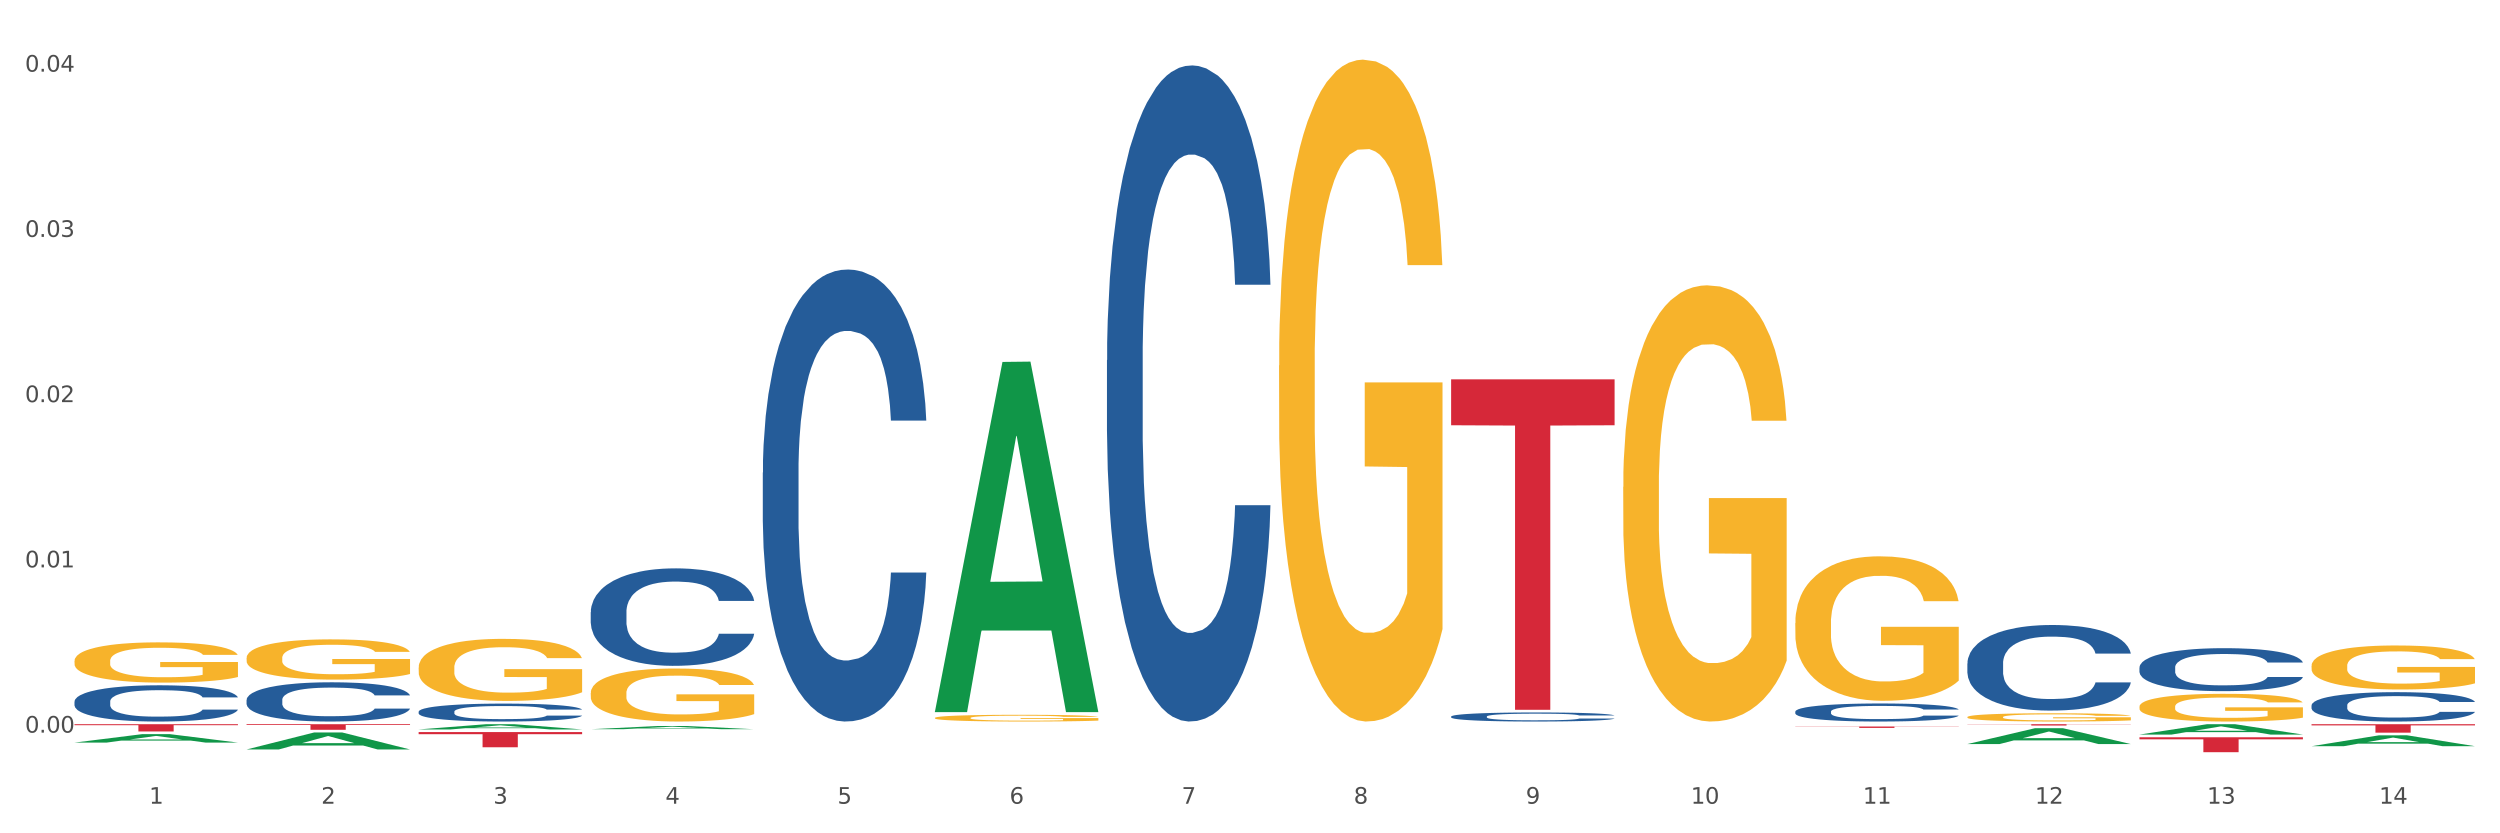
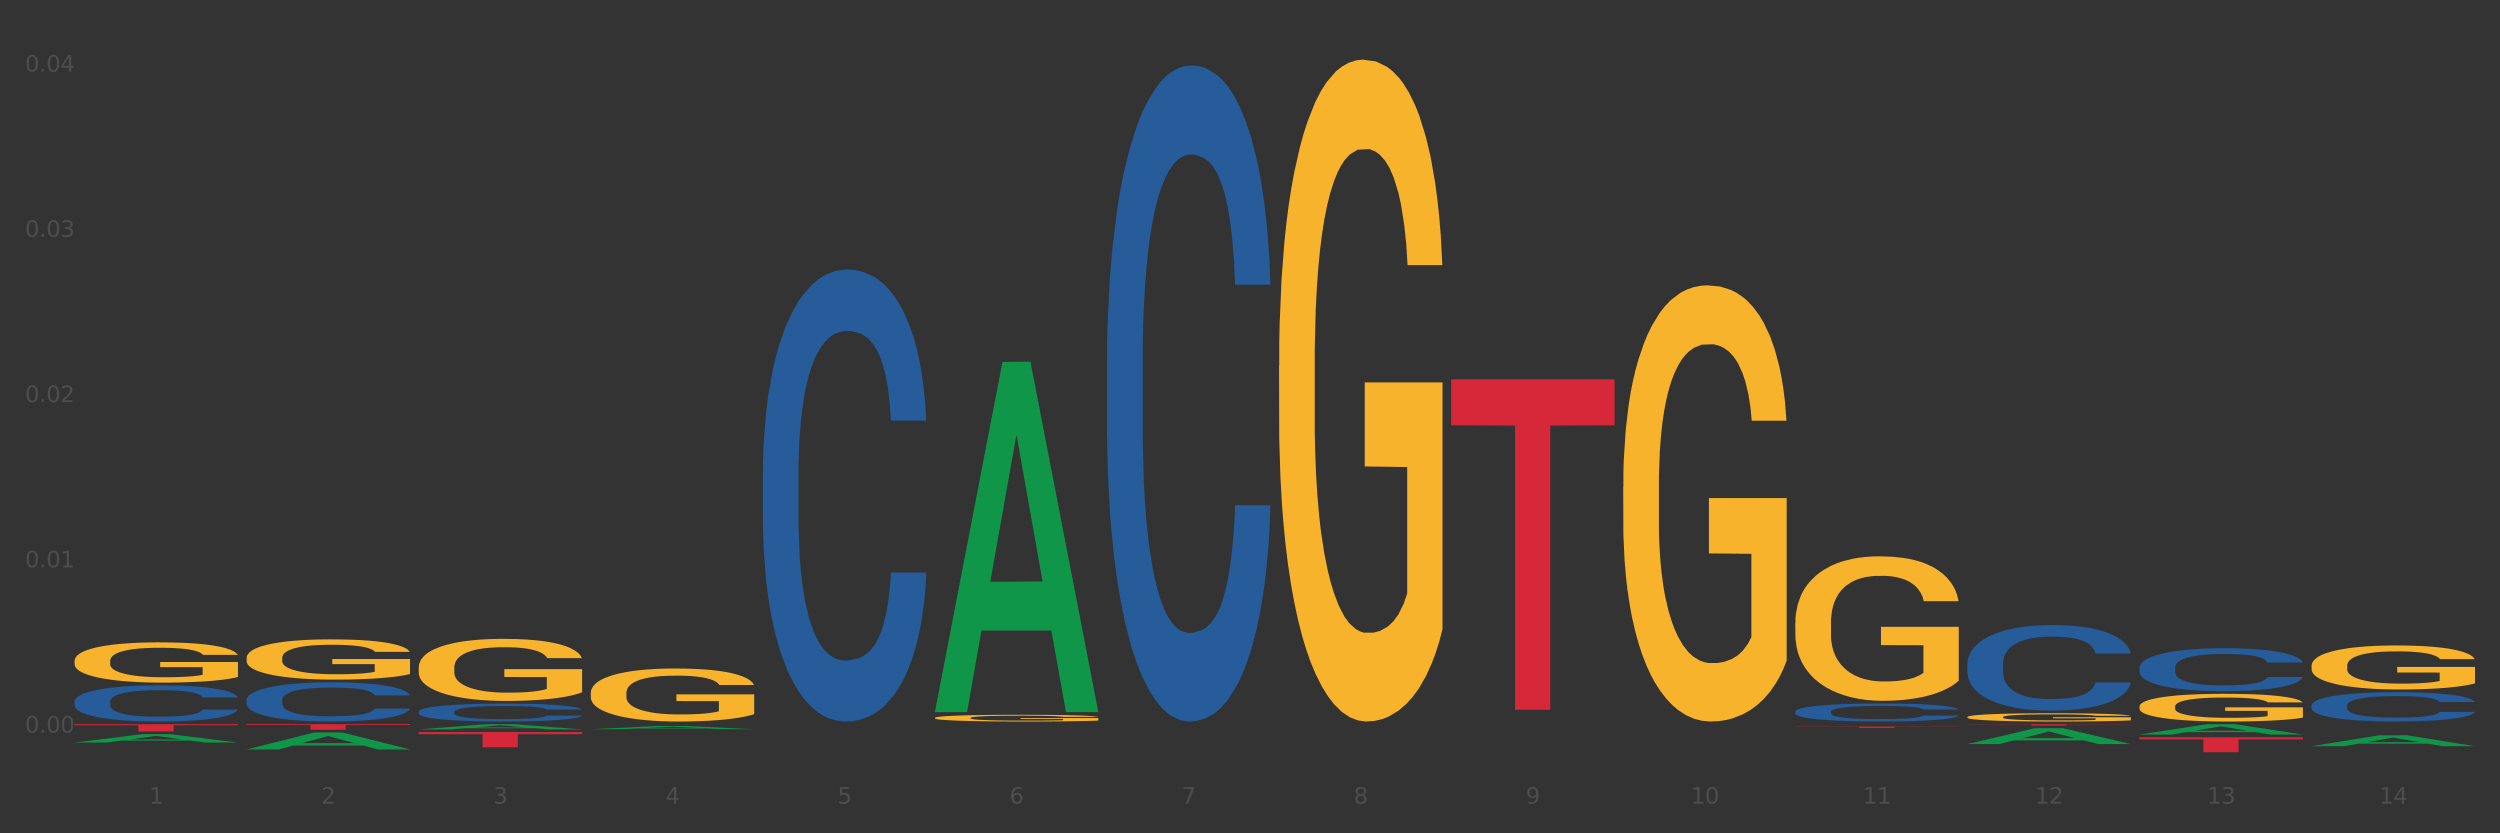
<svg xmlns="http://www.w3.org/2000/svg" xmlns:xlink="http://www.w3.org/1999/xlink" width="1080pt" height="360pt" viewBox="0 0 1080 360" version="1.1">
  <rect x="0" y="0" width="1080" height="360" fill="#333333" stroke="none" />
  <defs>
    <style type="text/css">*{stroke-linejoin: round; stroke-linecap: butt}</style>
  </defs>
  <g id="figure_1">
    <g id="patch_1">
-       <path d="M 0 360  L 1080 360  L 1080 0  L 0 0  z " style="fill: #ffffff; stroke: #ffffff; stroke-linejoin: miter" />
-     </g>
+       </g>
    <g id="axes_1">
      <g id="matplotlib.axis_1">
        <g id="xtick_1">
          <g id="text_1">
            <g style="fill: #4d4d4d" transform="translate(64.432 347.204) scale(0.096 -0.096)">
              <defs>
                <path id="DejaVuSans-31" d="M 794 531  L 1825 531  L 1825 4091  L 703 3866  L 703 4441  L 1819 4666  L 2450 4666  L 2450 531  L 3481 531  L 3481 0  L 794 0  L 794 531  z " transform="scale(0.016)" />
              </defs>
              <use xlink:href="#DejaVuSans-31" />
            </g>
          </g>
        </g>
        <g id="xtick_2">
          <g id="text_2">
            <g style="fill: #4d4d4d" transform="translate(138.771 347.204) scale(0.096 -0.096)">
              <defs>
                <path id="DejaVuSans-32" d="M 1228 531  L 3431 531  L 3431 0  L 469 0  L 469 531  Q 828 903 1448 1529  Q 2069 2156 2228 2338  Q 2531 2678 2651 2914  Q 2772 3150 2772 3378  Q 2772 3750 2511 3984  Q 2250 4219 1831 4219  Q 1534 4219 1204 4116  Q 875 4013 500 3803  L 500 4441  Q 881 4594 1212 4672  Q 1544 4750 1819 4750  Q 2544 4750 2975 4387  Q 3406 4025 3406 3419  Q 3406 3131 3298 2873  Q 3191 2616 2906 2266  Q 2828 2175 2409 1742  Q 1991 1309 1228 531  z " transform="scale(0.016)" />
              </defs>
              <use xlink:href="#DejaVuSans-32" />
            </g>
          </g>
        </g>
        <g id="xtick_3">
          <g id="text_3">
            <g style="fill: #4d4d4d" transform="translate(213.109 347.204) scale(0.096 -0.096)">
              <defs>
                <path id="DejaVuSans-33" d="M 2597 2516  Q 3050 2419 3304 2112  Q 3559 1806 3559 1356  Q 3559 666 3084 287  Q 2609 -91 1734 -91  Q 1441 -91 1130 -33  Q 819 25 488 141  L 488 750  Q 750 597 1062 519  Q 1375 441 1716 441  Q 2309 441 2620 675  Q 2931 909 2931 1356  Q 2931 1769 2642 2001  Q 2353 2234 1838 2234  L 1294 2234  L 1294 2753  L 1863 2753  Q 2328 2753 2575 2939  Q 2822 3125 2822 3475  Q 2822 3834 2567 4026  Q 2313 4219 1838 4219  Q 1578 4219 1281 4162  Q 984 4106 628 3988  L 628 4550  Q 988 4650 1302 4700  Q 1616 4750 1894 4750  Q 2613 4750 3031 4423  Q 3450 4097 3450 3541  Q 3450 3153 3228 2886  Q 3006 2619 2597 2516  z " transform="scale(0.016)" />
              </defs>
              <use xlink:href="#DejaVuSans-33" />
            </g>
          </g>
        </g>
        <g id="xtick_4">
          <g id="text_4">
            <g style="fill: #4d4d4d" transform="translate(287.448 347.204) scale(0.096 -0.096)">
              <defs>
                <path id="DejaVuSans-34" d="M 2419 4116  L 825 1625  L 2419 1625  L 2419 4116  z M 2253 4666  L 3047 4666  L 3047 1625  L 3713 1625  L 3713 1100  L 3047 1100  L 3047 0  L 2419 0  L 2419 1100  L 313 1100  L 313 1709  L 2253 4666  z " transform="scale(0.016)" />
              </defs>
              <use xlink:href="#DejaVuSans-34" />
            </g>
          </g>
        </g>
        <g id="xtick_5">
          <g id="text_5">
            <g style="fill: #4d4d4d" transform="translate(361.787 347.204) scale(0.096 -0.096)">
              <defs>
                <path id="DejaVuSans-35" d="M 691 4666  L 3169 4666  L 3169 4134  L 1269 4134  L 1269 2991  Q 1406 3038 1543 3061  Q 1681 3084 1819 3084  Q 2600 3084 3056 2656  Q 3513 2228 3513 1497  Q 3513 744 3044 326  Q 2575 -91 1722 -91  Q 1428 -91 1123 -41  Q 819 9 494 109  L 494 744  Q 775 591 1075 516  Q 1375 441 1709 441  Q 2250 441 2565 725  Q 2881 1009 2881 1497  Q 2881 1984 2565 2268  Q 2250 2553 1709 2553  Q 1456 2553 1204 2497  Q 953 2441 691 2322  L 691 4666  z " transform="scale(0.016)" />
              </defs>
              <use xlink:href="#DejaVuSans-35" />
            </g>
          </g>
        </g>
        <g id="xtick_6">
          <g id="text_6">
            <g style="fill: #4d4d4d" transform="translate(436.125 347.204) scale(0.096 -0.096)">
              <defs>
                <path id="DejaVuSans-36" d="M 2113 2584  Q 1688 2584 1439 2293  Q 1191 2003 1191 1497  Q 1191 994 1439 701  Q 1688 409 2113 409  Q 2538 409 2786 701  Q 3034 994 3034 1497  Q 3034 2003 2786 2293  Q 2538 2584 2113 2584  z M 3366 4563  L 3366 3988  Q 3128 4100 2886 4159  Q 2644 4219 2406 4219  Q 1781 4219 1451 3797  Q 1122 3375 1075 2522  Q 1259 2794 1537 2939  Q 1816 3084 2150 3084  Q 2853 3084 3261 2657  Q 3669 2231 3669 1497  Q 3669 778 3244 343  Q 2819 -91 2113 -91  Q 1303 -91 875 529  Q 447 1150 447 2328  Q 447 3434 972 4092  Q 1497 4750 2381 4750  Q 2619 4750 2861 4703  Q 3103 4656 3366 4563  z " transform="scale(0.016)" />
              </defs>
              <use xlink:href="#DejaVuSans-36" />
            </g>
          </g>
        </g>
        <g id="xtick_7">
          <g id="text_7">
            <g style="fill: #4d4d4d" transform="translate(510.464 347.204) scale(0.096 -0.096)">
              <defs>
                <path id="DejaVuSans-37" d="M 525 4666  L 3525 4666  L 3525 4397  L 1831 0  L 1172 0  L 2766 4134  L 525 4134  L 525 4666  z " transform="scale(0.016)" />
              </defs>
              <use xlink:href="#DejaVuSans-37" />
            </g>
          </g>
        </g>
        <g id="xtick_8">
          <g id="text_8">
            <g style="fill: #4d4d4d" transform="translate(584.803 347.204) scale(0.096 -0.096)">
              <defs>
                <path id="DejaVuSans-38" d="M 2034 2216  Q 1584 2216 1326 1975  Q 1069 1734 1069 1313  Q 1069 891 1326 650  Q 1584 409 2034 409  Q 2484 409 2743 651  Q 3003 894 3003 1313  Q 3003 1734 2745 1975  Q 2488 2216 2034 2216  z M 1403 2484  Q 997 2584 770 2862  Q 544 3141 544 3541  Q 544 4100 942 4425  Q 1341 4750 2034 4750  Q 2731 4750 3128 4425  Q 3525 4100 3525 3541  Q 3525 3141 3298 2862  Q 3072 2584 2669 2484  Q 3125 2378 3379 2068  Q 3634 1759 3634 1313  Q 3634 634 3220 271  Q 2806 -91 2034 -91  Q 1263 -91 848 271  Q 434 634 434 1313  Q 434 1759 690 2068  Q 947 2378 1403 2484  z M 1172 3481  Q 1172 3119 1398 2916  Q 1625 2713 2034 2713  Q 2441 2713 2670 2916  Q 2900 3119 2900 3481  Q 2900 3844 2670 4047  Q 2441 4250 2034 4250  Q 1625 4250 1398 4047  Q 1172 3844 1172 3481  z " transform="scale(0.016)" />
              </defs>
              <use xlink:href="#DejaVuSans-38" />
            </g>
          </g>
        </g>
        <g id="xtick_9">
          <g id="text_9">
            <g style="fill: #4d4d4d" transform="translate(659.142 347.204) scale(0.096 -0.096)">
              <defs>
                <path id="DejaVuSans-39" d="M 703 97  L 703 672  Q 941 559 1184 500  Q 1428 441 1663 441  Q 2288 441 2617 861  Q 2947 1281 2994 2138  Q 2813 1869 2534 1725  Q 2256 1581 1919 1581  Q 1219 1581 811 2004  Q 403 2428 403 3163  Q 403 3881 828 4315  Q 1253 4750 1959 4750  Q 2769 4750 3195 4129  Q 3622 3509 3622 2328  Q 3622 1225 3098 567  Q 2575 -91 1691 -91  Q 1453 -91 1209 -44  Q 966 3 703 97  z M 1959 2075  Q 2384 2075 2632 2365  Q 2881 2656 2881 3163  Q 2881 3666 2632 3958  Q 2384 4250 1959 4250  Q 1534 4250 1286 3958  Q 1038 3666 1038 3163  Q 1038 2656 1286 2365  Q 1534 2075 1959 2075  z " transform="scale(0.016)" />
              </defs>
              <use xlink:href="#DejaVuSans-39" />
            </g>
          </g>
        </g>
        <g id="xtick_10">
          <g id="text_10">
            <g style="fill: #4d4d4d" transform="translate(730.426 347.204) scale(0.096 -0.096)">
              <defs>
                <path id="DejaVuSans-30" d="M 2034 4250  Q 1547 4250 1301 3770  Q 1056 3291 1056 2328  Q 1056 1369 1301 889  Q 1547 409 2034 409  Q 2525 409 2770 889  Q 3016 1369 3016 2328  Q 3016 3291 2770 3770  Q 2525 4250 2034 4250  z M 2034 4750  Q 2819 4750 3233 4129  Q 3647 3509 3647 2328  Q 3647 1150 3233 529  Q 2819 -91 2034 -91  Q 1250 -91 836 529  Q 422 1150 422 2328  Q 422 3509 836 4129  Q 1250 4750 2034 4750  z " transform="scale(0.016)" />
              </defs>
              <use xlink:href="#DejaVuSans-31" />
              <use xlink:href="#DejaVuSans-30" transform="translate(63.623 0)" />
            </g>
          </g>
        </g>
        <g id="xtick_11">
          <g id="text_11">
            <g style="fill: #4d4d4d" transform="translate(804.765 347.204) scale(0.096 -0.096)">
              <use xlink:href="#DejaVuSans-31" />
              <use xlink:href="#DejaVuSans-31" transform="translate(63.623 0)" />
            </g>
          </g>
        </g>
        <g id="xtick_12">
          <g id="text_12">
            <g style="fill: #4d4d4d" transform="translate(879.104 347.204) scale(0.096 -0.096)">
              <use xlink:href="#DejaVuSans-31" />
              <use xlink:href="#DejaVuSans-32" transform="translate(63.623 0)" />
            </g>
          </g>
        </g>
        <g id="xtick_13">
          <g id="text_13">
            <g style="fill: #4d4d4d" transform="translate(953.442 347.204) scale(0.096 -0.096)">
              <use xlink:href="#DejaVuSans-31" />
              <use xlink:href="#DejaVuSans-33" transform="translate(63.623 0)" />
            </g>
          </g>
        </g>
        <g id="xtick_14">
          <g id="text_14">
            <g style="fill: #4d4d4d" transform="translate(1027.781 347.204) scale(0.096 -0.096)">
              <use xlink:href="#DejaVuSans-31" />
              <use xlink:href="#DejaVuSans-34" transform="translate(63.623 0)" />
            </g>
          </g>
        </g>
        <g id="xtick_15" />
        <g id="xtick_16" />
        <g id="xtick_17" />
        <g id="xtick_18" />
        <g id="xtick_19" />
        <g id="xtick_20" />
        <g id="xtick_21" />
        <g id="xtick_22" />
        <g id="xtick_23" />
        <g id="xtick_24" />
        <g id="xtick_25" />
        <g id="xtick_26" />
        <g id="xtick_27" />
      </g>
      <g id="matplotlib.axis_2">
        <g id="ytick_1">
          <g id="text_15">
            <g style="fill: #4d4d4d" transform="translate(10.8 316.498) scale(0.096 -0.096)">
              <defs>
                <path id="DejaVuSans-2e" d="M 684 794  L 1344 794  L 1344 0  L 684 0  L 684 794  z " transform="scale(0.016)" />
              </defs>
              <use xlink:href="#DejaVuSans-30" />
              <use xlink:href="#DejaVuSans-2e" transform="translate(63.623 0)" />
              <use xlink:href="#DejaVuSans-30" transform="translate(95.41 0)" />
              <use xlink:href="#DejaVuSans-30" transform="translate(159.033 0)" />
            </g>
          </g>
        </g>
        <g id="ytick_2">
          <g id="text_16">
            <g style="fill: #4d4d4d" transform="translate(10.8 245.112) scale(0.096 -0.096)">
              <use xlink:href="#DejaVuSans-30" />
              <use xlink:href="#DejaVuSans-2e" transform="translate(63.623 0)" />
              <use xlink:href="#DejaVuSans-30" transform="translate(95.41 0)" />
              <use xlink:href="#DejaVuSans-31" transform="translate(159.033 0)" />
            </g>
          </g>
        </g>
        <g id="ytick_3">
          <g id="text_17">
            <g style="fill: #4d4d4d" transform="translate(10.8 173.727) scale(0.096 -0.096)">
              <use xlink:href="#DejaVuSans-30" />
              <use xlink:href="#DejaVuSans-2e" transform="translate(63.623 0)" />
              <use xlink:href="#DejaVuSans-30" transform="translate(95.41 0)" />
              <use xlink:href="#DejaVuSans-32" transform="translate(159.033 0)" />
            </g>
          </g>
        </g>
        <g id="ytick_4">
          <g id="text_18">
            <g style="fill: #4d4d4d" transform="translate(10.8 102.341) scale(0.096 -0.096)">
              <use xlink:href="#DejaVuSans-30" />
              <use xlink:href="#DejaVuSans-2e" transform="translate(63.623 0)" />
              <use xlink:href="#DejaVuSans-30" transform="translate(95.41 0)" />
              <use xlink:href="#DejaVuSans-33" transform="translate(159.033 0)" />
            </g>
          </g>
        </g>
        <g id="ytick_5">
          <g id="text_19">
            <g style="fill: #4d4d4d" transform="translate(10.8 30.956) scale(0.096 -0.096)">
              <use xlink:href="#DejaVuSans-30" />
              <use xlink:href="#DejaVuSans-2e" transform="translate(63.623 0)" />
              <use xlink:href="#DejaVuSans-30" transform="translate(95.41 0)" />
              <use xlink:href="#DejaVuSans-34" transform="translate(159.033 0)" />
            </g>
          </g>
        </g>
        <g id="ytick_6" />
        <g id="ytick_7" />
        <g id="ytick_8" />
        <g id="ytick_9" />
      </g>
      <g id="PolyCollection_1">
        <path d="M 32.175 320.794  L 32.248 320.79  L 61.37 317.158  L 73.456 317.155  L 102.797 320.801  L 88.818 320.801  L 82.484 319.952  L 52.415 319.952  L 52.197 319.965  L 46.081 320.801  L 32.175 320.801  L 32.175 320.794  L 56.201 319.445  L 78.698 319.442  L 67.559 317.932  L 67.413 317.925  L 67.267 317.936  L 56.128 319.442  L 56.201 319.445  L 32.175 320.794  z " clip-path="url(#p3b13796936)" style="fill: #109648" />
        <path d="M 106.514 323.76  L 106.587 323.753  L 135.709 316.426  L 147.795 316.419  L 177.135 323.773  L 163.157 323.773  L 156.823 322.061  L 126.754 322.061  L 126.535 322.089  L 120.42 323.773  L 106.514 323.773  L 106.514 323.76  L 130.54 321.039  L 153.037 321.032  L 141.897 317.987  L 141.752 317.973  L 141.606 317.994  L 130.467 321.032  L 130.54 321.039  L 106.514 323.76  z " clip-path="url(#p3b13796936)" style="fill: #109648" />
        <path d="M 180.852 315.112  L 180.925 315.11  L 210.048 312.853  L 222.133 312.851  L 251.474 315.117  L 237.495 315.117  L 231.161 314.589  L 201.092 314.589  L 200.874 314.597  L 194.758 315.117  L 180.852 315.117  L 180.852 315.112  L 204.878 314.274  L 227.375 314.272  L 216.236 313.334  L 216.09 313.329  L 215.945 313.336  L 204.806 314.272  L 204.878 314.274  L 180.852 315.112  z " clip-path="url(#p3b13796936)" style="fill: #109648" />
        <path d="M 775.562 313.856  L 846.184 313.856  L 846.184 313.94  L 818.404 313.94  L 818.404 314.458  L 803.175 314.458  L 803.175 313.94  L 775.562 313.94  L 775.562 313.857  L 775.562 313.856  z " clip-path="url(#p3b13796936)" style="fill: #d62839" />
        <path d="M 32.175 312.851  L 102.797 312.851  L 102.797 313.289  L 75.017 313.292  L 75.017 316.007  L 59.788 316.007  L 59.788 313.292  L 32.175 313.289  L 32.175 312.854  L 32.175 312.851  z " clip-path="url(#p3b13796936)" style="fill: #d62839" />
-         <path d="M 998.578 312.851  L 1069.2 312.851  L 1069.2 313.358  L 1041.42 313.361  L 1041.42 316.5  L 1026.191 316.5  L 1026.191 313.361  L 998.578 313.358  L 998.578 312.854  L 998.578 312.851  z " clip-path="url(#p3b13796936)" style="fill: #d62839" />
        <path d="M 924.24 318.485  L 994.861 318.485  L 994.861 319.384  L 967.081 319.39  L 967.081 324.95  L 951.852 324.95  L 951.852 319.39  L 924.24 319.384  L 924.24 318.491  L 924.24 318.485  z " clip-path="url(#p3b13796936)" style="fill: #d62839" />
        <path d="M 849.901 312.851  L 920.523 312.851  L 920.523 312.931  L 892.742 312.932  L 892.742 313.432  L 877.514 313.432  L 877.514 312.932  L 849.901 312.931  L 849.901 312.851  L 849.901 312.851  z " clip-path="url(#p3b13796936)" style="fill: #d62839" />
        <path d="M 180.852 316.265  L 251.474 316.265  L 251.474 317.175  L 223.694 317.181  L 223.694 322.814  L 208.465 322.814  L 208.465 317.181  L 180.852 317.175  L 180.852 316.271  L 180.852 316.265  z " clip-path="url(#p3b13796936)" style="fill: #d62839" />
        <path d="M 106.514 312.851  L 177.135 312.851  L 177.135 313.187  L 149.355 313.189  L 149.355 315.271  L 134.126 315.271  L 134.126 313.189  L 106.514 313.187  L 106.514 312.853  L 106.514 312.851  z " clip-path="url(#p3b13796936)" style="fill: #d62839" />
        <path d="M 626.885 163.868  L 697.506 163.868  L 697.506 183.708  L 669.726 183.842  L 669.726 306.631  L 654.497 306.631  L 654.497 183.842  L 626.885 183.708  L 626.885 164.003  L 626.885 163.868  z " clip-path="url(#p3b13796936)" style="fill: #d62839" />
        <path d="M 329.53 204.172  L 329.613 203.993  L 329.613 199  L 329.864 192.224  L 330.782 179.741  L 331.951 170.29  L 333.954 159.233  L 335.039 154.597  L 336.458 149.425  L 339.38 141.044  L 342.719 133.911  L 345.057 129.988  L 346.81 127.491  L 350.733 123.033  L 352.987 121.072  L 355.324 119.467  L 357.328 118.397  L 360.667 117.148  L 363.338 116.613  L 366.427 116.435  L 369.015 116.613  L 372.437 117.327  L 377.446 119.467  L 379.366 120.715  L 381.954 122.855  L 384.625 125.708  L 386.795 128.561  L 389.3 132.663  L 391.887 138.013  L 394.392 144.789  L 396.145 151.03  L 397.564 157.628  L 398.816 165.653  L 399.734 174.391  L 400.152 181.703  L 384.875 181.703  L 384.458 175.104  L 383.623 167.971  L 382.788 163.157  L 381.87 159.233  L 380.451 154.775  L 379.199 151.922  L 377.112 148.534  L 375.192 146.394  L 373.606 145.146  L 371.686 144.076  L 367.595 143.006  L 364.674 143.006  L 362.837 143.362  L 360.583 144.254  L 358.663 145.502  L 356.41 147.642  L 354.656 149.96  L 352.903 152.992  L 351.902 155.132  L 350.399 159.055  L 349.397 162.265  L 348.062 167.793  L 347.31 171.716  L 345.975 181.881  L 345.391 189.371  L 345.14 194.542  L 344.973 200.248  L 344.973 228.067  L 345.474 240.55  L 345.891 245.9  L 346.559 251.963  L 347.811 259.809  L 349.648 267.477  L 351.568 273.006  L 353.154 276.394  L 354.656 278.89  L 356.159 280.852  L 357.996 282.635  L 359.498 283.705  L 361.752 284.775  L 364.423 285.31  L 366.51 285.31  L 370.768 284.418  L 372.688 283.527  L 374.524 282.279  L 376.528 280.317  L 378.114 278.177  L 379.032 276.572  L 380.534 273.184  L 381.703 269.617  L 382.705 265.516  L 383.373 261.949  L 384.124 256.6  L 384.708 250.536  L 384.875 247.327  L 400.152 247.327  L 399.818 253.746  L 399.233 259.988  L 398.065 268.369  L 397.146 273.184  L 395.727 279.069  L 394.225 284.062  L 392.138 289.59  L 390.218 293.691  L 388.214 297.258  L 386.044 300.468  L 382.121 304.926  L 380.701 306.174  L 377.696 308.314  L 375.359 309.562  L 371.936 310.811  L 368.43 311.524  L 364.757 311.702  L 361.502 311.346  L 357.912 310.276  L 355.658 309.206  L 353.154 307.601  L 350.232 305.104  L 347.477 302.073  L 344.89 298.506  L 342.469 294.405  L 340.215 289.768  L 337.293 282.1  L 335.123 274.611  L 333.537 267.656  L 332.452 261.771  L 331.366 254.281  L 330.782 249.11  L 329.864 236.627  L 329.53 225.036  L 329.53 204.172  z " clip-path="url(#p3b13796936)" style="fill: #255c99" />
        <path d="M 478.207 155.616  L 478.291 155.357  L 478.291 148.109  L 478.541 138.273  L 479.459 120.153  L 480.628 106.434  L 482.632 90.386  L 483.717 83.655  L 485.136 76.149  L 488.058 63.983  L 491.397 53.629  L 493.734 47.934  L 495.487 44.31  L 499.41 37.839  L 501.664 34.992  L 504.002 32.662  L 506.005 31.109  L 509.344 29.297  L 512.016 28.52  L 515.104 28.261  L 517.692 28.52  L 521.115 29.556  L 526.123 32.662  L 528.043 34.474  L 530.631 37.58  L 533.302 41.722  L 535.473 45.863  L 537.977 51.817  L 540.565 59.582  L 543.069 69.419  L 544.822 78.478  L 546.241 88.056  L 547.493 99.704  L 548.412 112.388  L 548.829 123.001  L 533.553 123.001  L 533.135 113.423  L 532.301 103.069  L 531.466 96.08  L 530.548 90.386  L 529.128 83.914  L 527.876 79.773  L 525.789 74.855  L 523.869 71.748  L 522.283 69.936  L 520.363 68.383  L 516.273 66.83  L 513.351 66.83  L 511.515 67.348  L 509.261 68.642  L 507.341 70.454  L 505.087 73.56  L 503.334 76.925  L 501.581 81.326  L 500.579 84.432  L 499.077 90.127  L 498.075 94.786  L 496.739 102.81  L 495.988 108.505  L 494.652 123.259  L 494.068 134.131  L 493.818 141.638  L 493.651 149.921  L 493.651 190.302  L 494.151 208.421  L 494.569 216.187  L 495.237 224.988  L 496.489 236.377  L 498.325 247.508  L 500.245 255.532  L 501.831 260.45  L 503.334 264.074  L 504.837 266.921  L 506.673 269.51  L 508.176 271.063  L 510.429 272.616  L 513.101 273.393  L 515.188 273.393  L 519.445 272.098  L 521.365 270.804  L 523.202 268.992  L 525.205 266.145  L 526.791 263.039  L 527.709 260.709  L 529.212 255.791  L 530.381 250.614  L 531.382 244.66  L 532.05 239.483  L 532.801 231.718  L 533.386 222.917  L 533.553 218.257  L 548.829 218.257  L 548.495 227.576  L 547.911 236.636  L 546.742 248.802  L 545.824 255.791  L 544.405 264.333  L 542.902 271.581  L 540.815 279.605  L 538.895 285.558  L 536.892 290.736  L 534.721 295.395  L 530.798 301.866  L 529.379 303.678  L 526.374 306.784  L 524.036 308.596  L 520.614 310.408  L 517.108 311.444  L 513.435 311.702  L 510.179 311.185  L 506.59 309.632  L 504.336 308.078  L 501.831 305.749  L 498.91 302.125  L 496.155 297.724  L 493.567 292.547  L 491.146 286.594  L 488.892 279.864  L 485.971 268.733  L 483.8 257.862  L 482.214 247.766  L 481.129 239.224  L 480.044 228.353  L 479.459 220.846  L 478.541 202.726  L 478.207 185.901  L 478.207 155.616  z " clip-path="url(#p3b13796936)" style="fill: #255c99" />
-         <path d="M 626.885 309.542  L 626.968 309.538  L 626.968 309.438  L 627.219 309.302  L 628.137 309.051  L 629.306 308.861  L 631.309 308.639  L 632.394 308.546  L 633.813 308.442  L 636.735 308.274  L 640.074 308.13  L 642.411 308.052  L 644.164 308.001  L 648.088 307.912  L 650.342 307.872  L 652.679 307.84  L 654.683 307.819  L 658.022 307.794  L 660.693 307.783  L 663.782 307.779  L 666.369 307.783  L 669.792 307.797  L 674.801 307.84  L 676.721 307.865  L 679.308 307.908  L 681.98 307.966  L 684.15 308.023  L 686.654 308.105  L 689.242 308.213  L 691.747 308.349  L 693.5 308.474  L 694.919 308.607  L 696.171 308.768  L 697.089 308.944  L 697.506 309.091  L 682.23 309.091  L 681.813 308.958  L 680.978 308.815  L 680.143 308.718  L 679.225 308.639  L 677.806 308.55  L 676.554 308.492  L 674.467 308.424  L 672.547 308.381  L 670.961 308.356  L 669.041 308.335  L 664.95 308.313  L 662.029 308.313  L 660.192 308.32  L 657.938 308.338  L 656.018 308.363  L 653.764 308.406  L 652.011 308.453  L 650.258 308.514  L 649.257 308.557  L 647.754 308.636  L 646.752 308.7  L 645.417 308.811  L 644.665 308.89  L 643.33 309.094  L 642.745 309.245  L 642.495 309.348  L 642.328 309.463  L 642.328 310.022  L 642.829 310.273  L 643.246 310.38  L 643.914 310.502  L 645.166 310.66  L 647.003 310.814  L 648.923 310.925  L 650.509 310.993  L 652.011 311.043  L 653.514 311.083  L 655.35 311.118  L 656.853 311.14  L 659.107 311.161  L 661.778 311.172  L 663.865 311.172  L 668.122 311.154  L 670.042 311.136  L 671.879 311.111  L 673.882 311.072  L 675.468 311.029  L 676.387 310.997  L 677.889 310.928  L 679.058 310.857  L 680.06 310.774  L 680.728 310.703  L 681.479 310.595  L 682.063 310.473  L 682.23 310.409  L 697.506 310.409  L 697.173 310.538  L 696.588 310.663  L 695.42 310.832  L 694.501 310.928  L 693.082 311.047  L 691.58 311.147  L 689.493 311.258  L 687.573 311.341  L 685.569 311.412  L 683.399 311.477  L 679.475 311.566  L 678.056 311.591  L 675.051 311.634  L 672.714 311.659  L 669.291 311.684  L 665.785 311.699  L 662.112 311.702  L 658.856 311.695  L 655.267 311.674  L 653.013 311.652  L 650.509 311.62  L 647.587 311.57  L 644.832 311.509  L 642.244 311.437  L 639.824 311.355  L 637.57 311.262  L 634.648 311.108  L 632.478 310.957  L 630.892 310.817  L 629.806 310.699  L 628.721 310.549  L 628.137 310.445  L 627.219 310.194  L 626.885 309.961  L 626.885 309.542  z " clip-path="url(#p3b13796936)" style="fill: #255c99" />
        <path d="M 775.562 307.406  L 775.646 307.399  L 775.646 307.199  L 775.896 306.928  L 776.814 306.43  L 777.983 306.052  L 779.986 305.61  L 781.072 305.425  L 782.491 305.218  L 785.412 304.884  L 788.752 304.599  L 791.089 304.442  L 792.842 304.342  L 796.765 304.164  L 799.019 304.086  L 801.357 304.021  L 803.36 303.979  L 806.699 303.929  L 809.37 303.907  L 812.459 303.9  L 815.047 303.907  L 818.469 303.936  L 823.478 304.021  L 825.398 304.071  L 827.986 304.157  L 830.657 304.271  L 832.828 304.385  L 835.332 304.549  L 837.92 304.762  L 840.424 305.033  L 842.177 305.283  L 843.596 305.546  L 844.848 305.867  L 845.766 306.216  L 846.184 306.508  L 830.908 306.508  L 830.49 306.244  L 829.655 305.959  L 828.821 305.767  L 827.902 305.61  L 826.483 305.432  L 825.231 305.318  L 823.144 305.183  L 821.224 305.097  L 819.638 305.047  L 817.718 305.005  L 813.628 304.962  L 810.706 304.962  L 808.87 304.976  L 806.616 305.012  L 804.696 305.062  L 802.442 305.147  L 800.689 305.24  L 798.936 305.361  L 797.934 305.446  L 796.431 305.603  L 795.43 305.731  L 794.094 305.952  L 793.343 306.109  L 792.007 306.515  L 791.423 306.814  L 791.172 307.021  L 791.005 307.249  L 791.005 308.361  L 791.506 308.859  L 791.924 309.073  L 792.591 309.315  L 793.844 309.629  L 795.68 309.935  L 797.6 310.156  L 799.186 310.292  L 800.689 310.391  L 802.191 310.47  L 804.028 310.541  L 805.53 310.584  L 807.784 310.626  L 810.456 310.648  L 812.543 310.648  L 816.8 310.612  L 818.72 310.577  L 820.556 310.527  L 822.56 310.448  L 824.146 310.363  L 825.064 310.299  L 826.567 310.163  L 827.735 310.021  L 828.737 309.857  L 829.405 309.714  L 830.156 309.501  L 830.741 309.258  L 830.908 309.13  L 846.184 309.13  L 845.85 309.387  L 845.266 309.636  L 844.097 309.971  L 843.179 310.163  L 841.76 310.398  L 840.257 310.598  L 838.17 310.819  L 836.25 310.983  L 834.247 311.125  L 832.076 311.253  L 828.153 311.432  L 826.734 311.481  L 823.728 311.567  L 821.391 311.617  L 817.969 311.667  L 814.463 311.695  L 810.79 311.702  L 807.534 311.688  L 803.944 311.645  L 801.69 311.603  L 799.186 311.538  L 796.264 311.439  L 793.51 311.318  L 790.922 311.175  L 788.501 311.011  L 786.247 310.826  L 783.325 310.52  L 781.155 310.22  L 779.569 309.942  L 778.484 309.707  L 777.399 309.408  L 776.814 309.201  L 775.896 308.703  L 775.562 308.24  L 775.562 307.406  z " clip-path="url(#p3b13796936)" style="fill: #255c99" />
        <path d="M 32.175 303.08  L 32.258 303.065  L 32.258 302.665  L 32.509 302.122  L 33.427 301.121  L 34.596 300.363  L 36.599 299.476  L 37.684 299.104  L 39.104 298.69  L 42.025 298.018  L 45.364 297.446  L 47.702 297.131  L 49.455 296.931  L 53.378 296.573  L 55.632 296.416  L 57.969 296.287  L 59.973 296.201  L 63.312 296.101  L 65.983 296.058  L 69.072 296.044  L 71.66 296.058  L 75.082 296.116  L 80.091 296.287  L 82.011 296.387  L 84.599 296.559  L 87.27 296.788  L 89.44 297.017  L 91.945 297.345  L 94.533 297.774  L 97.037 298.318  L 98.79 298.818  L 100.209 299.347  L 101.461 299.991  L 102.379 300.692  L 102.797 301.278  L 87.52 301.278  L 87.103 300.749  L 86.268 300.177  L 85.434 299.791  L 84.515 299.476  L 83.096 299.119  L 81.844 298.89  L 79.757 298.618  L 77.837 298.447  L 76.251 298.346  L 74.331 298.261  L 70.241 298.175  L 67.319 298.175  L 65.482 298.203  L 63.229 298.275  L 61.309 298.375  L 59.055 298.547  L 57.302 298.733  L 55.549 298.976  L 54.547 299.147  L 53.044 299.462  L 52.043 299.719  L 50.707 300.162  L 49.956 300.477  L 48.62 301.292  L 48.036 301.893  L 47.785 302.307  L 47.618 302.765  L 47.618 304.996  L 48.119 305.997  L 48.537 306.426  L 49.204 306.912  L 50.457 307.541  L 52.293 308.156  L 54.213 308.599  L 55.799 308.871  L 57.302 309.071  L 58.804 309.229  L 60.641 309.372  L 62.143 309.457  L 64.397 309.543  L 67.069 309.586  L 69.155 309.586  L 73.413 309.515  L 75.333 309.443  L 77.169 309.343  L 79.173 309.186  L 80.759 309.014  L 81.677 308.885  L 83.18 308.614  L 84.348 308.328  L 85.35 307.999  L 86.018 307.713  L 86.769 307.284  L 87.353 306.798  L 87.52 306.54  L 102.797 306.54  L 102.463 307.055  L 101.879 307.555  L 100.71 308.228  L 99.792 308.614  L 98.372 309.086  L 96.87 309.486  L 94.783 309.929  L 92.863 310.258  L 90.86 310.544  L 88.689 310.801  L 84.766 311.159  L 83.347 311.259  L 80.341 311.431  L 78.004 311.531  L 74.581 311.631  L 71.075 311.688  L 67.402 311.702  L 64.147 311.674  L 60.557 311.588  L 58.303 311.502  L 55.799 311.373  L 52.877 311.173  L 50.123 310.93  L 47.535 310.644  L 45.114 310.315  L 42.86 309.943  L 39.938 309.329  L 37.768 308.728  L 36.182 308.17  L 35.097 307.698  L 34.011 307.098  L 33.427 306.683  L 32.509 305.682  L 32.175 304.753  L 32.175 303.08  z " clip-path="url(#p3b13796936)" style="fill: #255c99" />
        <path d="M 924.24 288.354  L 924.323 288.337  L 924.323 287.863  L 924.573 287.218  L 925.492 286.031  L 926.66 285.132  L 928.664 284.08  L 929.749 283.64  L 931.168 283.148  L 934.09 282.351  L 937.429 281.672  L 939.766 281.299  L 941.519 281.062  L 945.443 280.638  L 947.697 280.451  L 950.034 280.298  L 952.037 280.197  L 955.377 280.078  L 958.048 280.027  L 961.136 280.01  L 963.724 280.027  L 967.147 280.095  L 972.155 280.298  L 974.075 280.417  L 976.663 280.621  L 979.335 280.892  L 981.505 281.163  L 984.009 281.553  L 986.597 282.062  L 989.101 282.707  L 990.854 283.3  L 992.273 283.928  L 993.526 284.691  L 994.444 285.522  L 994.861 286.217  L 979.585 286.217  L 979.168 285.59  L 978.333 284.912  L 977.498 284.454  L 976.58 284.08  L 975.161 283.656  L 973.908 283.385  L 971.822 283.063  L 969.902 282.859  L 968.316 282.741  L 966.396 282.639  L 962.305 282.537  L 959.383 282.537  L 957.547 282.571  L 955.293 282.656  L 953.373 282.775  L 951.119 282.978  L 949.366 283.199  L 947.613 283.487  L 946.611 283.69  L 945.109 284.064  L 944.107 284.369  L 942.771 284.895  L 942.02 285.268  L 940.685 286.234  L 940.1 286.947  L 939.85 287.439  L 939.683 287.981  L 939.683 290.627  L 940.184 291.814  L 940.601 292.323  L 941.269 292.9  L 942.521 293.646  L 944.358 294.375  L 946.278 294.901  L 947.864 295.223  L 949.366 295.461  L 950.869 295.647  L 952.705 295.817  L 954.208 295.918  L 956.462 296.02  L 959.133 296.071  L 961.22 296.071  L 965.477 295.986  L 967.397 295.902  L 969.234 295.783  L 971.237 295.596  L 972.823 295.393  L 973.742 295.24  L 975.244 294.918  L 976.413 294.579  L 977.415 294.189  L 978.082 293.849  L 978.834 293.341  L 979.418 292.764  L 979.585 292.459  L 994.861 292.459  L 994.527 293.069  L 993.943 293.663  L 992.774 294.46  L 991.856 294.918  L 990.437 295.478  L 988.934 295.952  L 986.847 296.478  L 984.927 296.868  L 982.924 297.207  L 980.754 297.513  L 976.83 297.937  L 975.411 298.055  L 972.406 298.259  L 970.069 298.378  L 966.646 298.496  L 963.14 298.564  L 959.467 298.581  L 956.211 298.547  L 952.622 298.446  L 950.368 298.344  L 947.864 298.191  L 944.942 297.954  L 942.187 297.665  L 939.599 297.326  L 937.178 296.936  L 934.925 296.495  L 932.003 295.766  L 929.832 295.054  L 928.246 294.392  L 927.161 293.832  L 926.076 293.12  L 925.492 292.628  L 924.573 291.441  L 924.24 290.339  L 924.24 288.354  z " clip-path="url(#p3b13796936)" style="fill: #255c99" />
        <path d="M 998.578 304.713  L 998.662 304.702  L 998.662 304.377  L 998.912 303.937  L 999.83 303.125  L 1000.999 302.511  L 1003.003 301.792  L 1004.088 301.491  L 1005.507 301.155  L 1008.429 300.61  L 1011.768 300.146  L 1014.105 299.891  L 1015.858 299.729  L 1019.781 299.439  L 1022.035 299.312  L 1024.373 299.208  L 1026.376 299.138  L 1029.715 299.057  L 1032.387 299.022  L 1035.475 299.011  L 1038.063 299.022  L 1041.486 299.069  L 1046.494 299.208  L 1048.414 299.289  L 1051.002 299.428  L 1053.673 299.613  L 1055.844 299.799  L 1058.348 300.065  L 1060.936 300.413  L 1063.44 300.853  L 1065.193 301.259  L 1066.612 301.688  L 1067.864 302.21  L 1068.783 302.778  L 1069.2 303.253  L 1053.924 303.253  L 1053.506 302.824  L 1052.671 302.36  L 1051.837 302.047  L 1050.918 301.792  L 1049.499 301.503  L 1048.247 301.317  L 1046.16 301.097  L 1044.24 300.958  L 1042.654 300.877  L 1040.734 300.807  L 1036.644 300.738  L 1033.722 300.738  L 1031.886 300.761  L 1029.632 300.819  L 1027.712 300.9  L 1025.458 301.039  L 1023.705 301.19  L 1021.952 301.387  L 1020.95 301.526  L 1019.448 301.781  L 1018.446 301.989  L 1017.11 302.349  L 1016.359 302.604  L 1015.023 303.264  L 1014.439 303.751  L 1014.188 304.087  L 1014.022 304.458  L 1014.022 306.266  L 1014.522 307.078  L 1014.94 307.425  L 1015.608 307.819  L 1016.86 308.329  L 1018.696 308.828  L 1020.616 309.187  L 1022.202 309.407  L 1023.705 309.57  L 1025.207 309.697  L 1027.044 309.813  L 1028.547 309.883  L 1030.8 309.952  L 1033.472 309.987  L 1035.559 309.987  L 1039.816 309.929  L 1041.736 309.871  L 1043.572 309.79  L 1045.576 309.662  L 1047.162 309.523  L 1048.08 309.419  L 1049.583 309.199  L 1050.752 308.967  L 1051.753 308.7  L 1052.421 308.469  L 1053.172 308.121  L 1053.757 307.727  L 1053.924 307.518  L 1069.2 307.518  L 1068.866 307.935  L 1068.282 308.341  L 1067.113 308.886  L 1066.195 309.199  L 1064.776 309.581  L 1063.273 309.906  L 1061.186 310.265  L 1059.266 310.532  L 1057.263 310.764  L 1055.092 310.972  L 1051.169 311.262  L 1049.75 311.343  L 1046.745 311.482  L 1044.407 311.563  L 1040.985 311.644  L 1037.479 311.691  L 1033.806 311.702  L 1030.55 311.679  L 1026.96 311.61  L 1024.707 311.54  L 1022.202 311.436  L 1019.281 311.274  L 1016.526 311.076  L 1013.938 310.845  L 1011.517 310.578  L 1009.263 310.277  L 1006.342 309.778  L 1004.171 309.292  L 1002.585 308.839  L 1001.5 308.457  L 1000.415 307.97  L 999.83 307.634  L 998.912 306.823  L 998.578 306.069  L 998.578 304.713  z " clip-path="url(#p3b13796936)" style="fill: #255c99" />
-         <path d="M 255.191 264.454  L 255.275 264.416  L 255.275 263.339  L 255.525 261.877  L 256.443 259.185  L 257.612 257.147  L 259.615 254.763  L 260.701 253.763  L 262.12 252.647  L 265.041 250.84  L 268.381 249.301  L 270.718 248.455  L 272.471 247.917  L 276.394 246.955  L 278.648 246.532  L 280.986 246.186  L 282.989 245.956  L 286.328 245.686  L 288.999 245.571  L 292.088 245.532  L 294.676 245.571  L 298.098 245.725  L 303.107 246.186  L 305.027 246.455  L 307.615 246.917  L 310.286 247.532  L 312.457 248.148  L 314.961 249.032  L 317.549 250.186  L 320.053 251.647  L 321.806 252.993  L 323.225 254.416  L 324.477 256.147  L 325.396 258.032  L 325.813 259.608  L 310.537 259.608  L 310.119 258.185  L 309.284 256.647  L 308.45 255.609  L 307.531 254.763  L 306.112 253.801  L 304.86 253.186  L 302.773 252.455  L 300.853 251.994  L 299.267 251.724  L 297.347 251.494  L 293.257 251.263  L 290.335 251.263  L 288.499 251.34  L 286.245 251.532  L 284.325 251.801  L 282.071 252.263  L 280.318 252.763  L 278.565 253.417  L 277.563 253.878  L 276.06 254.724  L 275.059 255.416  L 273.723 256.609  L 272.972 257.455  L 271.636 259.647  L 271.052 261.262  L 270.801 262.377  L 270.634 263.608  L 270.634 269.608  L 271.135 272.3  L 271.553 273.454  L 272.22 274.761  L 273.473 276.453  L 275.309 278.107  L 277.229 279.299  L 278.815 280.03  L 280.318 280.568  L 281.82 280.991  L 283.657 281.376  L 285.159 281.607  L 287.413 281.838  L 290.085 281.953  L 292.172 281.953  L 296.429 281.761  L 298.349 281.568  L 300.185 281.299  L 302.189 280.876  L 303.775 280.415  L 304.693 280.068  L 306.196 279.338  L 307.364 278.569  L 308.366 277.684  L 309.034 276.915  L 309.785 275.761  L 310.37 274.453  L 310.537 273.761  L 325.813 273.761  L 325.479 275.146  L 324.895 276.492  L 323.726 278.299  L 322.808 279.338  L 321.389 280.607  L 319.886 281.684  L 317.799 282.876  L 315.879 283.76  L 313.876 284.53  L 311.705 285.222  L 307.782 286.183  L 306.363 286.453  L 303.358 286.914  L 301.02 287.183  L 297.598 287.452  L 294.092 287.606  L 290.419 287.645  L 287.163 287.568  L 283.573 287.337  L 281.32 287.106  L 278.815 286.76  L 275.893 286.222  L 273.139 285.568  L 270.551 284.799  L 268.13 283.914  L 265.876 282.914  L 262.955 281.261  L 260.784 279.645  L 259.198 278.145  L 258.113 276.876  L 257.028 275.261  L 256.443 274.146  L 255.525 271.454  L 255.191 268.954  L 255.191 264.454  z " clip-path="url(#p3b13796936)" style="fill: #255c99" />
        <path d="M 849.901 286.614  L 849.984 286.58  L 849.984 285.634  L 850.235 284.351  L 851.153 281.986  L 852.322 280.196  L 854.325 278.102  L 855.41 277.224  L 856.829 276.244  L 859.751 274.657  L 863.09 273.306  L 865.428 272.563  L 867.181 272.09  L 871.104 271.246  L 873.358 270.874  L 875.695 270.57  L 877.699 270.368  L 881.038 270.131  L 883.709 270.03  L 886.798 269.996  L 889.386 270.03  L 892.808 270.165  L 897.817 270.57  L 899.737 270.807  L 902.325 271.212  L 904.996 271.752  L 907.166 272.293  L 909.671 273.07  L 912.258 274.083  L 914.763 275.366  L 916.516 276.548  L 917.935 277.798  L 919.187 279.318  L 920.105 280.973  L 920.523 282.358  L 905.246 282.358  L 904.829 281.108  L 903.994 279.757  L 903.159 278.845  L 902.241 278.102  L 900.822 277.258  L 899.57 276.717  L 897.483 276.076  L 895.563 275.67  L 893.977 275.434  L 892.057 275.231  L 887.966 275.029  L 885.045 275.029  L 883.208 275.096  L 880.954 275.265  L 879.034 275.501  L 876.78 275.907  L 875.027 276.346  L 873.274 276.92  L 872.273 277.325  L 870.77 278.068  L 869.768 278.676  L 868.433 279.723  L 867.681 280.466  L 866.346 282.392  L 865.761 283.81  L 865.511 284.79  L 865.344 285.871  L 865.344 291.14  L 865.845 293.504  L 866.262 294.517  L 866.93 295.665  L 868.182 297.152  L 870.019 298.604  L 871.939 299.651  L 873.525 300.293  L 875.027 300.766  L 876.53 301.137  L 878.367 301.475  L 879.869 301.677  L 882.123 301.88  L 884.794 301.981  L 886.881 301.981  L 891.139 301.813  L 893.059 301.644  L 894.895 301.407  L 896.899 301.036  L 898.485 300.63  L 899.403 300.326  L 900.905 299.685  L 902.074 299.009  L 903.076 298.232  L 903.744 297.557  L 904.495 296.544  L 905.079 295.395  L 905.246 294.787  L 920.523 294.787  L 920.189 296.003  L 919.604 297.185  L 918.436 298.773  L 917.517 299.685  L 916.098 300.799  L 914.596 301.745  L 912.509 302.792  L 910.589 303.569  L 908.585 304.244  L 906.415 304.852  L 902.491 305.697  L 901.072 305.933  L 898.067 306.339  L 895.73 306.575  L 892.307 306.811  L 888.801 306.946  L 885.128 306.98  L 881.873 306.913  L 878.283 306.71  L 876.029 306.507  L 873.525 306.203  L 870.603 305.731  L 867.848 305.156  L 865.261 304.481  L 862.84 303.704  L 860.586 302.826  L 857.664 301.374  L 855.494 299.955  L 853.908 298.638  L 852.823 297.523  L 851.737 296.105  L 851.153 295.125  L 850.235 292.761  L 849.901 290.565  L 849.901 286.614  z " clip-path="url(#p3b13796936)" style="fill: #255c99" />
        <path d="M 106.514 302.366  L 106.597 302.351  L 106.597 301.917  L 106.848 301.329  L 107.766 300.245  L 108.935 299.424  L 110.938 298.465  L 112.023 298.062  L 113.442 297.613  L 116.364 296.885  L 119.703 296.266  L 122.04 295.925  L 123.794 295.709  L 127.717 295.322  L 129.971 295.151  L 132.308 295.012  L 134.312 294.919  L 137.651 294.811  L 140.322 294.764  L 143.411 294.749  L 145.998 294.764  L 149.421 294.826  L 154.43 295.012  L 156.35 295.12  L 158.937 295.306  L 161.609 295.554  L 163.779 295.802  L 166.283 296.158  L 168.871 296.622  L 171.376 297.21  L 173.129 297.752  L 174.548 298.325  L 175.8 299.022  L 176.718 299.781  L 177.135 300.415  L 161.859 300.415  L 161.442 299.843  L 160.607 299.223  L 159.772 298.805  L 158.854 298.465  L 157.435 298.077  L 156.183 297.83  L 154.096 297.536  L 152.176 297.35  L 150.59 297.241  L 148.67 297.149  L 144.579 297.056  L 141.658 297.056  L 139.821 297.087  L 137.567 297.164  L 135.647 297.272  L 133.393 297.458  L 131.64 297.659  L 129.887 297.923  L 128.886 298.108  L 127.383 298.449  L 126.381 298.728  L 125.046 299.208  L 124.294 299.548  L 122.959 300.431  L 122.374 301.081  L 122.124 301.53  L 121.957 302.026  L 121.957 304.441  L 122.458 305.525  L 122.875 305.989  L 123.543 306.516  L 124.795 307.197  L 126.632 307.863  L 128.552 308.343  L 130.138 308.637  L 131.64 308.854  L 133.143 309.024  L 134.979 309.179  L 136.482 309.272  L 138.736 309.364  L 141.407 309.411  L 143.494 309.411  L 147.751 309.333  L 149.671 309.256  L 151.508 309.148  L 153.511 308.977  L 155.097 308.792  L 156.016 308.652  L 157.518 308.358  L 158.687 308.048  L 159.689 307.692  L 160.357 307.383  L 161.108 306.918  L 161.692 306.392  L 161.859 306.113  L 177.135 306.113  L 176.802 306.67  L 176.217 307.212  L 175.049 307.94  L 174.13 308.358  L 172.711 308.869  L 171.209 309.303  L 169.122 309.782  L 167.202 310.139  L 165.198 310.448  L 163.028 310.727  L 159.104 311.114  L 157.685 311.222  L 154.68 311.408  L 152.343 311.517  L 148.92 311.625  L 145.414 311.687  L 141.741 311.702  L 138.486 311.671  L 134.896 311.578  L 132.642 311.486  L 130.138 311.346  L 127.216 311.129  L 124.461 310.866  L 121.874 310.557  L 119.453 310.201  L 117.199 309.798  L 114.277 309.132  L 112.107 308.482  L 110.521 307.878  L 109.435 307.367  L 108.35 306.717  L 107.766 306.268  L 106.848 305.184  L 106.514 304.178  L 106.514 302.366  z " clip-path="url(#p3b13796936)" style="fill: #255c99" />
        <path d="M 180.852 307.437  L 180.936 307.43  L 180.936 307.232  L 181.186 306.963  L 182.105 306.468  L 183.273 306.093  L 185.277 305.654  L 186.362 305.47  L 187.781 305.265  L 190.703 304.933  L 194.042 304.65  L 196.379 304.494  L 198.132 304.395  L 202.056 304.218  L 204.31 304.14  L 206.647 304.077  L 208.65 304.034  L 211.989 303.985  L 214.661 303.963  L 217.749 303.956  L 220.337 303.963  L 223.76 303.992  L 228.768 304.077  L 230.688 304.126  L 233.276 304.211  L 235.947 304.324  L 238.118 304.437  L 240.622 304.6  L 243.21 304.812  L 245.714 305.081  L 247.467 305.329  L 248.886 305.59  L 250.139 305.909  L 251.057 306.255  L 251.474 306.545  L 236.198 306.545  L 235.78 306.284  L 234.946 306.001  L 234.111 305.81  L 233.193 305.654  L 231.774 305.477  L 230.521 305.364  L 228.434 305.23  L 226.514 305.145  L 224.928 305.095  L 223.008 305.053  L 218.918 305.01  L 215.996 305.01  L 214.16 305.025  L 211.906 305.06  L 209.986 305.109  L 207.732 305.194  L 205.979 305.286  L 204.226 305.407  L 203.224 305.491  L 201.722 305.647  L 200.72 305.774  L 199.384 305.994  L 198.633 306.149  L 197.297 306.553  L 196.713 306.85  L 196.463 307.055  L 196.296 307.281  L 196.296 308.385  L 196.797 308.88  L 197.214 309.092  L 197.882 309.333  L 199.134 309.644  L 200.97 309.948  L 202.89 310.167  L 204.476 310.302  L 205.979 310.401  L 207.482 310.479  L 209.318 310.549  L 210.821 310.592  L 213.075 310.634  L 215.746 310.655  L 217.833 310.655  L 222.09 310.62  L 224.01 310.585  L 225.847 310.535  L 227.85 310.457  L 229.436 310.372  L 230.354 310.309  L 231.857 310.174  L 233.026 310.033  L 234.027 309.87  L 234.695 309.729  L 235.447 309.517  L 236.031 309.276  L 236.198 309.149  L 251.474 309.149  L 251.14 309.403  L 250.556 309.651  L 249.387 309.983  L 248.469 310.174  L 247.05 310.408  L 245.547 310.606  L 243.46 310.825  L 241.54 310.988  L 239.537 311.129  L 237.367 311.257  L 233.443 311.434  L 232.024 311.483  L 229.019 311.568  L 226.681 311.617  L 223.259 311.667  L 219.753 311.695  L 216.08 311.702  L 212.824 311.688  L 209.235 311.646  L 206.981 311.603  L 204.476 311.54  L 201.555 311.441  L 198.8 311.32  L 196.212 311.179  L 193.791 311.016  L 191.538 310.832  L 188.616 310.528  L 186.445 310.231  L 184.859 309.955  L 183.774 309.722  L 182.689 309.425  L 182.105 309.219  L 181.186 308.724  L 180.852 308.264  L 180.852 307.437  z " clip-path="url(#p3b13796936)" style="fill: #255c99" />
        <path d="M 403.869 310.134  L 403.952 310.132  L 403.952 310.036  L 404.119 309.953  L 404.952 309.753  L 406.203 309.588  L 407.12 309.501  L 408.037 309.429  L 409.121 309.357  L 410.455 309.282  L 412.873 309.173  L 414.374 309.117  L 416.209 309.059  L 419.544 308.973  L 421.962 308.925  L 424.463 308.886  L 428.549 308.838  L 431.217 308.816  L 434.052 308.8  L 437.47 308.79  L 440.055 308.787  L 445.725 308.795  L 450.561 308.819  L 452.895 308.838  L 455.897 308.87  L 457.481 308.891  L 460.066 308.933  L 462.734 308.989  L 464.568 309.037  L 467.32 309.128  L 469.404 309.218  L 471.322 309.33  L 472.322 309.407  L 473.073 309.479  L 473.74 309.562  L 474.407 309.692  L 459.399 309.692  L 458.815 309.599  L 457.898 309.511  L 456.564 309.426  L 455.397 309.373  L 453.396 309.306  L 451.561 309.264  L 449.643 309.232  L 447.309 309.205  L 445.475 309.192  L 442.89 309.181  L 437.804 309.184  L 434.385 309.205  L 432.051 309.232  L 430.55 309.256  L 429.216 309.282  L 427.715 309.32  L 425.964 309.375  L 424.713 309.426  L 423.463 309.49  L 422.462 309.554  L 421.545 309.628  L 420.794 309.708  L 420.211 309.791  L 419.711 309.892  L 419.294 310.06  L 419.294 310.424  L 419.46 310.507  L 419.877 310.616  L 420.378 310.699  L 421.211 310.797  L 421.962 310.864  L 423.379 310.96  L 424.963 311.039  L 426.214 311.09  L 427.465 311.133  L 429.633 311.191  L 432.051 311.239  L 434.135 311.268  L 436.97 311.295  L 438.888 311.306  L 440.555 311.311  L 444.641 311.311  L 447.559 311.303  L 450.811 311.284  L 453.312 311.26  L 455.397 311.231  L 457.731 311.183  L 459.232 311.138  L 459.232 310.581  L 440.889 310.579  L 440.889 310.209  L 474.49 310.209  L 474.49 311.295  L 473.073 311.351  L 471.489 311.402  L 469.821 311.447  L 467.32 311.503  L 464.318 311.556  L 461.65 311.593  L 458.815 311.625  L 455.48 311.654  L 451.144 311.681  L 448.476 311.692  L 445.141 311.7  L 441.222 311.702  L 437.804 311.697  L 434.469 311.684  L 430.967 311.66  L 427.548 311.625  L 424.963 311.591  L 422.379 311.548  L 419.627 311.492  L 417.459 311.439  L 415.792 311.391  L 413.957 311.33  L 411.956 311.25  L 410.455 311.178  L 409.121 311.103  L 407.704 311.007  L 406.703 310.925  L 405.703 310.821  L 405.119 310.744  L 404.452 310.624  L 403.952 310.456  L 403.869 310.134  z " clip-path="url(#p3b13796936)" style="fill: #f7b32b" />
        <path d="M 255.191 299.38  L 255.275 299.359  L 255.275 298.605  L 255.441 297.957  L 256.275 296.388  L 257.526 295.091  L 258.443 294.4  L 259.36 293.835  L 260.444 293.27  L 261.778 292.685  L 264.196 291.827  L 265.697 291.387  L 267.531 290.927  L 270.866 290.258  L 273.284 289.881  L 275.786 289.567  L 279.871 289.191  L 282.539 289.023  L 285.374 288.898  L 288.793 288.814  L 291.377 288.793  L 297.047 288.856  L 301.883 289.044  L 304.218 289.191  L 307.219 289.442  L 308.804 289.609  L 311.388 289.944  L 314.057 290.383  L 315.891 290.76  L 318.642 291.471  L 320.727 292.182  L 322.645 293.061  L 323.645 293.668  L 324.395 294.233  L 325.062 294.881  L 325.73 295.907  L 310.721 295.907  L 310.138 295.174  L 309.221 294.484  L 307.886 293.814  L 306.719 293.396  L 304.718 292.873  L 302.884 292.538  L 300.966 292.287  L 298.631 292.078  L 296.797 291.973  L 294.212 291.89  L 289.126 291.91  L 285.708 292.078  L 283.373 292.287  L 281.872 292.475  L 280.538 292.685  L 279.037 292.977  L 277.286 293.417  L 276.036 293.814  L 274.785 294.316  L 273.785 294.819  L 272.867 295.404  L 272.117 296.032  L 271.533 296.681  L 271.033 297.476  L 270.616 298.794  L 270.616 301.66  L 270.783 302.309  L 271.2 303.166  L 271.7 303.815  L 272.534 304.589  L 273.284 305.112  L 274.702 305.865  L 276.286 306.493  L 277.537 306.89  L 278.787 307.225  L 280.955 307.685  L 283.373 308.062  L 285.458 308.292  L 288.292 308.501  L 290.21 308.585  L 291.878 308.627  L 295.963 308.627  L 298.882 308.564  L 302.133 308.418  L 304.635 308.229  L 306.719 307.999  L 309.054 307.623  L 310.555 307.267  L 310.555 302.894  L 292.211 302.873  L 292.211 299.965  L 325.813 299.965  L 325.813 308.501  L 324.395 308.941  L 322.811 309.338  L 321.144 309.694  L 318.642 310.133  L 315.641 310.552  L 312.973 310.845  L 310.138 311.096  L 306.803 311.326  L 302.467 311.535  L 299.799 311.619  L 296.464 311.681  L 292.545 311.702  L 289.126 311.661  L 285.791 311.556  L 282.289 311.368  L 278.871 311.096  L 276.286 310.824  L 273.701 310.489  L 270.95 310.05  L 268.782 309.631  L 267.114 309.255  L 265.28 308.773  L 263.279 308.146  L 261.778 307.581  L 260.444 306.995  L 259.027 306.242  L 258.026 305.593  L 257.025 304.777  L 256.442 304.171  L 255.775 303.229  L 255.275 301.911  L 255.191 299.38  z " clip-path="url(#p3b13796936)" style="fill: #f7b32b" />
        <path d="M 106.514 284.241  L 106.597 284.225  L 106.597 283.653  L 106.764 283.161  L 107.598 281.969  L 108.848 280.984  L 109.765 280.46  L 110.683 280.031  L 111.767 279.602  L 113.101 279.157  L 115.519 278.505  L 117.019 278.172  L 118.854 277.822  L 122.189 277.313  L 124.607 277.027  L 127.108 276.789  L 131.194 276.503  L 133.862 276.376  L 136.697 276.281  L 140.115 276.217  L 142.7 276.201  L 148.37 276.249  L 153.206 276.392  L 155.54 276.503  L 158.542 276.694  L 160.126 276.821  L 162.711 277.075  L 165.379 277.409  L 167.213 277.695  L 169.965 278.235  L 172.049 278.775  L 173.967 279.443  L 174.968 279.903  L 175.718 280.333  L 176.385 280.825  L 177.052 281.604  L 162.044 281.604  L 161.46 281.048  L 160.543 280.523  L 159.209 280.015  L 158.042 279.697  L 156.041 279.3  L 154.206 279.045  L 152.289 278.855  L 149.954 278.696  L 148.12 278.616  L 145.535 278.553  L 140.449 278.569  L 137.03 278.696  L 134.696 278.855  L 133.195 278.998  L 131.861 279.157  L 130.36 279.379  L 128.609 279.713  L 127.358 280.015  L 126.108 280.396  L 125.107 280.777  L 124.19 281.222  L 123.44 281.699  L 122.856 282.192  L 122.356 282.795  L 121.939 283.796  L 121.939 285.973  L 122.106 286.466  L 122.522 287.117  L 123.023 287.61  L 123.856 288.198  L 124.607 288.595  L 126.024 289.167  L 127.609 289.644  L 128.859 289.946  L 130.11 290.2  L 132.278 290.55  L 134.696 290.836  L 136.78 291.01  L 139.615 291.169  L 141.533 291.233  L 143.2 291.265  L 147.286 291.265  L 150.204 291.217  L 153.456 291.106  L 155.957 290.963  L 158.042 290.788  L 160.376 290.502  L 161.877 290.232  L 161.877 286.911  L 143.534 286.895  L 143.534 284.686  L 177.135 284.686  L 177.135 291.169  L 175.718 291.503  L 174.134 291.805  L 172.466 292.075  L 169.965 292.409  L 166.963 292.726  L 164.295 292.949  L 161.46 293.14  L 158.125 293.314  L 153.789 293.473  L 151.121 293.537  L 147.786 293.584  L 143.867 293.6  L 140.449 293.569  L 137.114 293.489  L 133.612 293.346  L 130.193 293.14  L 127.609 292.933  L 125.024 292.679  L 122.272 292.345  L 120.104 292.027  L 118.437 291.741  L 116.603 291.376  L 114.601 290.899  L 113.101 290.47  L 111.767 290.025  L 110.349 289.453  L 109.349 288.961  L 108.348 288.341  L 107.764 287.88  L 107.097 287.165  L 106.597 286.164  L 106.514 284.241  z " clip-path="url(#p3b13796936)" style="fill: #f7b32b" />
        <path d="M 180.852 288.38  L 180.936 288.356  L 180.936 287.474  L 181.103 286.715  L 181.936 284.878  L 183.187 283.359  L 184.104 282.551  L 185.021 281.889  L 186.105 281.228  L 187.439 280.542  L 189.857 279.538  L 191.358 279.023  L 193.192 278.484  L 196.528 277.7  L 198.946 277.26  L 201.447 276.892  L 205.533 276.451  L 208.201 276.255  L 211.036 276.108  L 214.454 276.01  L 217.039 275.986  L 222.709 276.059  L 227.545 276.28  L 229.879 276.451  L 232.881 276.745  L 234.465 276.941  L 237.05 277.333  L 239.718 277.847  L 241.552 278.288  L 244.304 279.121  L 246.388 279.954  L 248.306 280.983  L 249.306 281.693  L 250.057 282.355  L 250.724 283.114  L 251.391 284.314  L 236.383 284.314  L 235.799 283.457  L 234.882 282.648  L 233.548 281.865  L 232.38 281.375  L 230.379 280.762  L 228.545 280.37  L 226.627 280.077  L 224.293 279.832  L 222.458 279.709  L 219.874 279.611  L 214.788 279.636  L 211.369 279.832  L 209.034 280.077  L 207.534 280.297  L 206.2 280.542  L 204.699 280.885  L 202.948 281.399  L 201.697 281.865  L 200.446 282.453  L 199.446 283.04  L 198.529 283.726  L 197.778 284.461  L 197.195 285.22  L 196.694 286.151  L 196.277 287.695  L 196.277 291.05  L 196.444 291.81  L 196.861 292.814  L 197.361 293.573  L 198.195 294.48  L 198.946 295.092  L 200.363 295.974  L 201.947 296.709  L 203.198 297.174  L 204.449 297.566  L 206.616 298.105  L 209.034 298.546  L 211.119 298.815  L 213.954 299.06  L 215.871 299.158  L 217.539 299.207  L 221.625 299.207  L 224.543 299.134  L 227.795 298.962  L 230.296 298.742  L 232.38 298.472  L 234.715 298.031  L 236.216 297.615  L 236.216 292.496  L 217.873 292.471  L 217.873 289.066  L 251.474 289.066  L 251.474 299.06  L 250.057 299.575  L 248.473 300.04  L 246.805 300.456  L 244.304 300.971  L 241.302 301.461  L 238.634 301.804  L 235.799 302.098  L 232.464 302.367  L 228.128 302.612  L 225.46 302.71  L 222.125 302.784  L 218.206 302.808  L 214.788 302.759  L 211.452 302.637  L 207.951 302.416  L 204.532 302.098  L 201.947 301.779  L 199.362 301.387  L 196.611 300.873  L 194.443 300.383  L 192.776 299.942  L 190.941 299.379  L 188.94 298.644  L 187.439 297.982  L 186.105 297.297  L 184.688 296.415  L 183.687 295.655  L 182.687 294.7  L 182.103 293.99  L 181.436 292.887  L 180.936 291.344  L 180.852 288.38  z " clip-path="url(#p3b13796936)" style="fill: #f7b32b" />
        <path d="M 32.175 285.537  L 32.258 285.521  L 32.258 284.949  L 32.425 284.456  L 33.259 283.264  L 34.51 282.279  L 35.427 281.755  L 36.344 281.326  L 37.428 280.897  L 38.762 280.452  L 41.18 279.8  L 42.681 279.467  L 44.515 279.117  L 47.85 278.608  L 50.268 278.322  L 52.77 278.084  L 56.855 277.798  L 59.523 277.671  L 62.358 277.576  L 65.777 277.512  L 68.361 277.496  L 74.031 277.544  L 78.867 277.687  L 81.202 277.798  L 84.203 277.989  L 85.788 278.116  L 88.372 278.37  L 91.04 278.704  L 92.875 278.99  L 95.626 279.53  L 97.711 280.07  L 99.628 280.738  L 100.629 281.199  L 101.379 281.628  L 102.046 282.12  L 102.713 282.899  L 87.705 282.899  L 87.122 282.343  L 86.204 281.818  L 84.87 281.31  L 83.703 280.992  L 81.702 280.595  L 79.868 280.34  L 77.95 280.15  L 75.615 279.991  L 73.781 279.911  L 71.196 279.848  L 66.11 279.864  L 62.692 279.991  L 60.357 280.15  L 58.856 280.293  L 57.522 280.452  L 56.021 280.674  L 54.27 281.008  L 53.02 281.31  L 51.769 281.691  L 50.768 282.073  L 49.851 282.517  L 49.101 282.994  L 48.517 283.487  L 48.017 284.091  L 47.6 285.092  L 47.6 287.269  L 47.767 287.761  L 48.184 288.413  L 48.684 288.905  L 49.518 289.493  L 50.268 289.89  L 51.686 290.462  L 53.27 290.939  L 54.52 291.241  L 55.771 291.495  L 57.939 291.845  L 60.357 292.131  L 62.441 292.306  L 65.276 292.465  L 67.194 292.528  L 68.862 292.56  L 72.947 292.56  L 75.865 292.512  L 79.117 292.401  L 81.619 292.258  L 83.703 292.083  L 86.038 291.797  L 87.538 291.527  L 87.538 288.206  L 69.195 288.19  L 69.195 285.981  L 102.797 285.981  L 102.797 292.465  L 101.379 292.798  L 99.795 293.1  L 98.128 293.37  L 95.626 293.704  L 92.625 294.022  L 89.956 294.244  L 87.122 294.435  L 83.786 294.61  L 79.451 294.769  L 76.783 294.832  L 73.447 294.88  L 69.529 294.896  L 66.11 294.864  L 62.775 294.785  L 59.273 294.642  L 55.855 294.435  L 53.27 294.228  L 50.685 293.974  L 47.934 293.64  L 45.766 293.323  L 44.098 293.037  L 42.264 292.671  L 40.263 292.194  L 38.762 291.765  L 37.428 291.321  L 36.01 290.748  L 35.01 290.256  L 34.009 289.636  L 33.426 289.175  L 32.759 288.46  L 32.258 287.459  L 32.175 285.537  z " clip-path="url(#p3b13796936)" style="fill: #f7b32b" />
        <path d="M 998.578 322.356  L 998.651 322.351  L 1027.773 317.653  L 1039.859 317.649  L 1069.2 322.365  L 1055.221 322.365  L 1048.887 321.266  L 1018.818 321.266  L 1018.6 321.284  L 1012.484 322.365  L 998.578 322.365  L 998.578 322.356  L 1022.604 320.611  L 1045.101 320.607  L 1033.962 318.654  L 1033.816 318.645  L 1033.671 318.658  L 1022.531 320.607  L 1022.604 320.611  L 998.578 322.356  z " clip-path="url(#p3b13796936)" style="fill: #109648" />
        <path d="M 924.24 317.329  L 924.312 317.324  L 953.435 312.855  L 965.52 312.851  L 994.861 317.337  L 980.883 317.337  L 974.548 316.292  L 944.48 316.292  L 944.261 316.309  L 938.145 317.337  L 924.24 317.337  L 924.24 317.329  L 948.265 315.669  L 970.763 315.665  L 959.623 313.807  L 959.478 313.799  L 959.332 313.811  L 948.193 315.665  L 948.265 315.669  L 924.24 317.329  z " clip-path="url(#p3b13796936)" style="fill: #109648" />
        <path d="M 849.901 321.424  L 849.974 321.418  L 879.096 314.587  L 891.182 314.58  L 920.523 321.437  L 906.544 321.437  L 900.21 319.841  L 870.141 319.841  L 869.922 319.866  L 863.807 321.437  L 849.901 321.437  L 849.901 321.424  L 873.927 318.888  L 896.424 318.881  L 885.284 316.042  L 885.139 316.029  L 884.993 316.048  L 873.854 318.881  L 873.927 318.888  L 849.901 321.424  z " clip-path="url(#p3b13796936)" style="fill: #109648" />
        <path d="M 403.869 307.354  L 403.941 307.212  L 433.064 156.356  L 445.15 156.214  L 474.49 307.639  L 460.512 307.639  L 454.177 272.377  L 424.109 272.377  L 423.89 272.946  L 417.774 307.639  L 403.869 307.639  L 403.869 307.354  L 427.895 251.334  L 450.392 251.192  L 439.252 188.49  L 439.107 188.205  L 438.961 188.632  L 427.822 251.192  L 427.895 251.334  L 403.869 307.354  z " clip-path="url(#p3b13796936)" style="fill: #109648" />
        <path d="M 255.191 315.025  L 255.264 315.024  L 284.386 313.621  L 296.472 313.619  L 325.813 315.028  L 311.834 315.028  L 305.5 314.7  L 275.431 314.7  L 275.213 314.705  L 269.097 315.028  L 255.191 315.028  L 255.191 315.025  L 279.217 314.504  L 301.714 314.503  L 290.575 313.919  L 290.429 313.917  L 290.284 313.921  L 279.144 314.503  L 279.217 314.504  L 255.191 315.025  z " clip-path="url(#p3b13796936)" style="fill: #109648" />
        <path d="M 998.578 287.631  L 998.662 287.614  L 998.662 286.989  L 998.828 286.45  L 999.662 285.148  L 1000.913 284.071  L 1001.83 283.497  L 1002.747 283.028  L 1003.831 282.559  L 1005.165 282.073  L 1007.583 281.361  L 1009.084 280.996  L 1010.918 280.614  L 1014.253 280.058  L 1016.671 279.745  L 1019.173 279.485  L 1023.258 279.172  L 1025.926 279.033  L 1028.761 278.929  L 1032.18 278.86  L 1034.765 278.842  L 1040.434 278.894  L 1045.27 279.051  L 1047.605 279.172  L 1050.607 279.381  L 1052.191 279.52  L 1054.775 279.798  L 1057.444 280.162  L 1059.278 280.475  L 1062.029 281.066  L 1064.114 281.656  L 1066.032 282.386  L 1067.032 282.889  L 1067.783 283.358  L 1068.45 283.897  L 1069.117 284.748  L 1054.108 284.748  L 1053.525 284.14  L 1052.608 283.567  L 1051.274 283.011  L 1050.106 282.664  L 1048.105 282.229  L 1046.271 281.951  L 1044.353 281.743  L 1042.019 281.569  L 1040.184 281.482  L 1037.599 281.413  L 1032.513 281.43  L 1029.095 281.569  L 1026.76 281.743  L 1025.259 281.899  L 1023.925 282.073  L 1022.425 282.316  L 1020.674 282.681  L 1019.423 283.011  L 1018.172 283.428  L 1017.172 283.845  L 1016.255 284.331  L 1015.504 284.852  L 1014.92 285.391  L 1014.42 286.051  L 1014.003 287.145  L 1014.003 289.525  L 1014.17 290.063  L 1014.587 290.775  L 1015.087 291.314  L 1015.921 291.956  L 1016.671 292.391  L 1018.089 293.016  L 1019.673 293.537  L 1020.924 293.867  L 1022.174 294.145  L 1024.342 294.527  L 1026.76 294.84  L 1028.845 295.031  L 1031.68 295.205  L 1033.597 295.274  L 1035.265 295.309  L 1039.35 295.309  L 1042.269 295.257  L 1045.52 295.135  L 1048.022 294.979  L 1050.106 294.788  L 1052.441 294.475  L 1053.942 294.18  L 1053.942 290.55  L 1035.598 290.532  L 1035.598 288.118  L 1069.2 288.118  L 1069.2 295.205  L 1067.783 295.569  L 1066.198 295.899  L 1064.531 296.195  L 1062.029 296.559  L 1059.028 296.907  L 1056.36 297.15  L 1053.525 297.358  L 1050.19 297.55  L 1045.854 297.723  L 1043.186 297.793  L 1039.851 297.845  L 1035.932 297.862  L 1032.513 297.827  L 1029.178 297.741  L 1025.676 297.584  L 1022.258 297.358  L 1019.673 297.133  L 1017.088 296.855  L 1014.337 296.49  L 1012.169 296.143  L 1010.501 295.83  L 1008.667 295.43  L 1006.666 294.909  L 1005.165 294.44  L 1003.831 293.954  L 1002.414 293.329  L 1001.413 292.79  L 1000.413 292.113  L 999.829 291.609  L 999.162 290.827  L 998.662 289.733  L 998.578 287.631  z " clip-path="url(#p3b13796936)" style="fill: #f7b32b" />
        <path d="M 924.24 305.262  L 924.323 305.251  L 924.323 304.858  L 924.49 304.519  L 925.323 303.699  L 926.574 303.021  L 927.491 302.66  L 928.408 302.365  L 929.492 302.069  L 930.826 301.763  L 933.244 301.315  L 934.745 301.085  L 936.58 300.845  L 939.915 300.495  L 942.333 300.298  L 944.834 300.134  L 948.92 299.937  L 951.588 299.85  L 954.423 299.784  L 957.841 299.74  L 960.426 299.73  L 966.096 299.762  L 970.932 299.861  L 973.266 299.937  L 976.268 300.069  L 977.852 300.156  L 980.437 300.331  L 983.105 300.561  L 984.939 300.757  L 987.691 301.129  L 989.775 301.501  L 991.693 301.96  L 992.693 302.277  L 993.444 302.572  L 994.111 302.911  L 994.778 303.447  L 979.77 303.447  L 979.186 303.064  L 978.269 302.704  L 976.935 302.354  L 975.768 302.135  L 973.766 301.862  L 971.932 301.687  L 970.014 301.556  L 967.68 301.446  L 965.845 301.392  L 963.261 301.348  L 958.175 301.359  L 954.756 301.446  L 952.422 301.556  L 950.921 301.654  L 949.587 301.763  L 948.086 301.916  L 946.335 302.146  L 945.084 302.354  L 943.834 302.616  L 942.833 302.879  L 941.916 303.185  L 941.165 303.513  L 940.582 303.852  L 940.081 304.267  L 939.665 304.956  L 939.665 306.454  L 939.831 306.793  L 940.248 307.241  L 940.749 307.58  L 941.582 307.985  L 942.333 308.258  L 943.75 308.652  L 945.334 308.98  L 946.585 309.188  L 947.836 309.362  L 950.004 309.603  L 952.422 309.8  L 954.506 309.92  L 957.341 310.029  L 959.259 310.073  L 960.926 310.095  L 965.012 310.095  L 967.93 310.062  L 971.182 309.986  L 973.683 309.887  L 975.768 309.767  L 978.102 309.57  L 979.603 309.384  L 979.603 307.099  L 961.26 307.088  L 961.26 305.568  L 994.861 305.568  L 994.861 310.029  L 993.444 310.259  L 991.86 310.467  L 990.192 310.653  L 987.691 310.882  L 984.689 311.101  L 982.021 311.254  L 979.186 311.385  L 975.851 311.506  L 971.515 311.615  L 968.847 311.659  L 965.512 311.691  L 961.593 311.702  L 958.175 311.68  L 954.84 311.626  L 951.338 311.527  L 947.919 311.385  L 945.334 311.243  L 942.75 311.068  L 939.998 310.839  L 937.83 310.62  L 936.163 310.423  L 934.328 310.172  L 932.327 309.844  L 930.826 309.548  L 929.492 309.242  L 928.075 308.849  L 927.074 308.51  L 926.074 308.083  L 925.49 307.766  L 924.823 307.274  L 924.323 306.585  L 924.24 305.262  z " clip-path="url(#p3b13796936)" style="fill: #f7b32b" />
        <path d="M 775.562 269.172  L 775.645 269.115  L 775.645 267.063  L 775.812 265.296  L 776.646 261.02  L 777.897 257.485  L 778.814 255.604  L 779.731 254.064  L 780.815 252.525  L 782.149 250.929  L 784.567 248.591  L 786.068 247.394  L 787.902 246.14  L 791.237 244.315  L 793.655 243.289  L 796.157 242.434  L 800.242 241.408  L 802.91 240.952  L 805.745 240.61  L 809.164 240.382  L 811.748 240.325  L 817.418 240.496  L 822.254 241.009  L 824.589 241.408  L 827.59 242.092  L 829.175 242.548  L 831.759 243.46  L 834.427 244.658  L 836.262 245.684  L 839.013 247.622  L 841.098 249.561  L 843.015 251.955  L 844.016 253.608  L 844.766 255.148  L 845.433 256.915  L 846.1 259.708  L 831.092 259.708  L 830.509 257.713  L 829.592 255.832  L 828.257 254.007  L 827.09 252.867  L 825.089 251.442  L 823.255 250.53  L 821.337 249.846  L 819.002 249.275  L 817.168 248.99  L 814.583 248.762  L 809.497 248.819  L 806.079 249.275  L 803.744 249.846  L 802.243 250.359  L 800.909 250.929  L 799.408 251.727  L 797.657 252.924  L 796.407 254.007  L 795.156 255.376  L 794.156 256.744  L 793.238 258.34  L 792.488 260.051  L 791.904 261.818  L 791.404 263.984  L 790.987 267.576  L 790.987 275.387  L 791.154 277.154  L 791.571 279.491  L 792.071 281.259  L 792.905 283.368  L 793.655 284.793  L 795.073 286.846  L 796.657 288.556  L 797.908 289.639  L 799.158 290.552  L 801.326 291.806  L 803.744 292.832  L 805.829 293.459  L 808.663 294.029  L 810.581 294.257  L 812.249 294.371  L 816.334 294.371  L 819.253 294.2  L 822.504 293.801  L 825.006 293.288  L 827.09 292.661  L 829.425 291.635  L 830.926 290.666  L 830.926 278.75  L 812.582 278.693  L 812.582 270.769  L 846.184 270.769  L 846.184 294.029  L 844.766 295.226  L 843.182 296.31  L 841.515 297.279  L 839.013 298.476  L 836.012 299.616  L 833.344 300.414  L 830.509 301.099  L 827.174 301.726  L 822.838 302.296  L 820.17 302.524  L 816.835 302.695  L 812.916 302.752  L 809.497 302.638  L 806.162 302.353  L 802.66 301.84  L 799.242 301.099  L 796.657 300.357  L 794.072 299.445  L 791.321 298.248  L 789.153 297.108  L 787.485 296.082  L 785.651 294.77  L 783.65 293.06  L 782.149 291.521  L 780.815 289.924  L 779.398 287.872  L 778.397 286.105  L 777.396 283.881  L 776.813 282.228  L 776.146 279.662  L 775.645 276.071  L 775.562 269.172  z " clip-path="url(#p3b13796936)" style="fill: #f7b32b" />
        <path d="M 849.901 309.78  L 849.984 309.777  L 849.984 309.659  L 850.151 309.558  L 850.985 309.313  L 852.235 309.111  L 853.153 309.003  L 854.07 308.915  L 855.154 308.827  L 856.488 308.736  L 858.906 308.602  L 860.407 308.533  L 862.241 308.462  L 865.576 308.357  L 867.994 308.298  L 870.495 308.249  L 874.581 308.191  L 877.249 308.165  L 880.084 308.145  L 883.502 308.132  L 886.087 308.129  L 891.757 308.138  L 896.593 308.168  L 898.927 308.191  L 901.929 308.23  L 903.513 308.256  L 906.098 308.308  L 908.766 308.377  L 910.601 308.435  L 913.352 308.546  L 915.436 308.657  L 917.354 308.794  L 918.355 308.889  L 919.105 308.977  L 919.772 309.078  L 920.439 309.238  L 905.431 309.238  L 904.847 309.124  L 903.93 309.016  L 902.596 308.912  L 901.429 308.847  L 899.428 308.765  L 897.593 308.713  L 895.676 308.674  L 893.341 308.641  L 891.507 308.625  L 888.922 308.612  L 883.836 308.615  L 880.417 308.641  L 878.083 308.674  L 876.582 308.703  L 875.248 308.736  L 873.747 308.781  L 871.996 308.85  L 870.745 308.912  L 869.495 308.99  L 868.494 309.069  L 867.577 309.16  L 866.827 309.258  L 866.243 309.359  L 865.743 309.483  L 865.326 309.689  L 865.326 310.136  L 865.493 310.237  L 865.91 310.371  L 866.41 310.472  L 867.244 310.593  L 867.994 310.674  L 869.411 310.792  L 870.996 310.89  L 872.246 310.952  L 873.497 311.004  L 875.665 311.076  L 878.083 311.134  L 880.167 311.17  L 883.002 311.203  L 884.92 311.216  L 886.587 311.223  L 890.673 311.223  L 893.591 311.213  L 896.843 311.19  L 899.344 311.161  L 901.429 311.125  L 903.763 311.066  L 905.264 311.01  L 905.264 310.328  L 886.921 310.325  L 886.921 309.871  L 920.523 309.871  L 920.523 311.203  L 919.105 311.272  L 917.521 311.334  L 915.853 311.389  L 913.352 311.458  L 910.35 311.523  L 907.682 311.569  L 904.847 311.608  L 901.512 311.644  L 897.177 311.676  L 894.508 311.689  L 891.173 311.699  L 887.254 311.702  L 883.836 311.696  L 880.501 311.68  L 876.999 311.65  L 873.58 311.608  L 870.996 311.565  L 868.411 311.513  L 865.659 311.445  L 863.492 311.379  L 861.824 311.321  L 859.99 311.245  L 857.989 311.148  L 856.488 311.059  L 855.154 310.968  L 853.736 310.851  L 852.736 310.749  L 851.735 310.622  L 851.151 310.527  L 850.484 310.381  L 849.984 310.175  L 849.901 309.78  z " clip-path="url(#p3b13796936)" style="fill: #f7b32b" />
        <path d="M 701.223 210.337  L 701.307 210.165  L 701.307 203.969  L 701.474 198.634  L 702.307 185.727  L 703.558 175.057  L 704.475 169.377  L 705.392 164.731  L 706.476 160.084  L 707.81 155.265  L 710.228 148.209  L 711.729 144.595  L 713.563 140.809  L 716.899 135.302  L 719.317 132.204  L 721.818 129.623  L 725.903 126.525  L 728.572 125.148  L 731.406 124.116  L 734.825 123.427  L 737.41 123.255  L 743.08 123.771  L 747.915 125.32  L 750.25 126.525  L 753.252 128.59  L 754.836 129.967  L 757.421 132.72  L 760.089 136.335  L 761.923 139.432  L 764.675 145.284  L 766.759 151.135  L 768.677 158.363  L 769.677 163.354  L 770.428 168.001  L 771.095 173.336  L 771.762 181.768  L 756.754 181.768  L 756.17 175.745  L 755.253 170.066  L 753.919 164.559  L 752.751 161.117  L 750.75 156.814  L 748.916 154.061  L 746.998 151.995  L 744.664 150.274  L 742.829 149.414  L 740.245 148.726  L 735.159 148.898  L 731.74 150.274  L 729.405 151.995  L 727.905 153.544  L 726.571 155.265  L 725.07 157.675  L 723.319 161.289  L 722.068 164.559  L 720.817 168.689  L 719.817 172.819  L 718.9 177.638  L 718.149 182.801  L 717.566 188.136  L 717.065 194.676  L 716.648 205.518  L 716.648 229.095  L 716.815 234.43  L 717.232 241.486  L 717.732 246.821  L 718.566 253.189  L 719.317 257.491  L 720.734 263.687  L 722.318 268.85  L 723.569 272.12  L 724.82 274.873  L 726.987 278.66  L 729.405 281.757  L 731.49 283.65  L 734.325 285.371  L 736.242 286.06  L 737.91 286.404  L 741.996 286.404  L 744.914 285.888  L 748.166 284.683  L 750.667 283.134  L 752.751 281.241  L 755.086 278.143  L 756.587 275.218  L 756.587 239.249  L 738.244 239.077  L 738.244 215.155  L 771.845 215.155  L 771.845 285.371  L 770.428 288.985  L 768.844 292.255  L 767.176 295.181  L 764.675 298.795  L 761.673 302.237  L 759.005 304.646  L 756.17 306.712  L 752.835 308.605  L 748.499 310.326  L 745.831 311.014  L 742.496 311.53  L 738.577 311.702  L 735.159 311.358  L 731.823 310.498  L 728.321 308.949  L 724.903 306.712  L 722.318 304.474  L 719.733 301.721  L 716.982 298.107  L 714.814 294.665  L 713.147 291.567  L 711.312 287.609  L 709.311 282.446  L 707.81 277.799  L 706.476 272.98  L 705.059 266.785  L 704.058 261.45  L 703.058 254.738  L 702.474 249.747  L 701.807 242.003  L 701.307 231.161  L 701.223 210.337  z " clip-path="url(#p3b13796936)" style="fill: #f7b32b" />
        <path d="M 552.546 157.894  L 552.629 157.633  L 552.629 148.232  L 552.796 140.137  L 553.63 120.552  L 554.881 104.361  L 555.798 95.744  L 556.715 88.693  L 557.799 81.642  L 559.133 74.331  L 561.551 63.624  L 563.052 58.14  L 564.886 52.395  L 568.221 44.039  L 570.639 39.339  L 573.141 35.421  L 577.226 30.721  L 579.894 28.632  L 582.729 27.065  L 586.148 26.021  L 588.732 25.759  L 594.402 26.543  L 599.238 28.893  L 601.573 30.721  L 604.574 33.855  L 606.158 35.944  L 608.743 40.122  L 611.411 45.606  L 613.246 50.306  L 615.997 59.185  L 618.082 68.063  L 619.999 79.031  L 621 86.604  L 621.75 93.655  L 622.417 101.75  L 623.084 114.545  L 608.076 114.545  L 607.493 105.406  L 606.575 96.788  L 605.241 88.432  L 604.074 83.209  L 602.073 76.681  L 600.239 72.503  L 598.321 69.369  L 595.986 66.758  L 594.152 65.452  L 591.567 64.407  L 586.481 64.669  L 583.063 66.758  L 580.728 69.369  L 579.227 71.719  L 577.893 74.331  L 576.392 77.987  L 574.641 83.47  L 573.391 88.432  L 572.14 94.699  L 571.139 100.966  L 570.222 108.278  L 569.472 116.112  L 568.888 124.207  L 568.388 134.131  L 567.971 150.582  L 567.971 186.358  L 568.138 194.453  L 568.555 205.159  L 569.055 213.254  L 569.889 222.916  L 570.639 229.445  L 572.057 238.846  L 573.641 246.68  L 574.891 251.641  L 576.142 255.819  L 578.31 261.564  L 580.728 266.265  L 582.812 269.137  L 585.647 271.749  L 587.565 272.793  L 589.233 273.316  L 593.318 273.316  L 596.236 272.532  L 599.488 270.704  L 601.99 268.354  L 604.074 265.481  L 606.409 260.781  L 607.909 256.342  L 607.909 201.765  L 589.566 201.503  L 589.566 165.206  L 623.168 165.206  L 623.168 271.749  L 621.75 277.233  L 620.166 282.194  L 618.499 286.633  L 615.997 292.117  L 612.996 297.34  L 610.327 300.996  L 607.493 304.129  L 604.157 307.002  L 599.822 309.613  L 597.154 310.658  L 593.818 311.441  L 589.9 311.702  L 586.481 311.18  L 583.146 309.874  L 579.644 307.524  L 576.226 304.129  L 573.641 300.735  L 571.056 296.557  L 568.305 291.073  L 566.137 285.85  L 564.469 281.15  L 562.635 275.143  L 560.634 267.309  L 559.133 260.259  L 557.799 252.947  L 556.381 243.546  L 555.381 235.451  L 554.38 225.267  L 553.797 217.694  L 553.13 205.943  L 552.629 189.491  L 552.546 157.894  z " clip-path="url(#p3b13796936)" style="fill: #f7b32b" />
      </g>
    </g>
  </g>
  <defs>
    <clipPath id="p3b13796936">
      <rect x="32.175" y="10.8" width="1037.025" height="329.109" />
    </clipPath>
  </defs>
</svg>